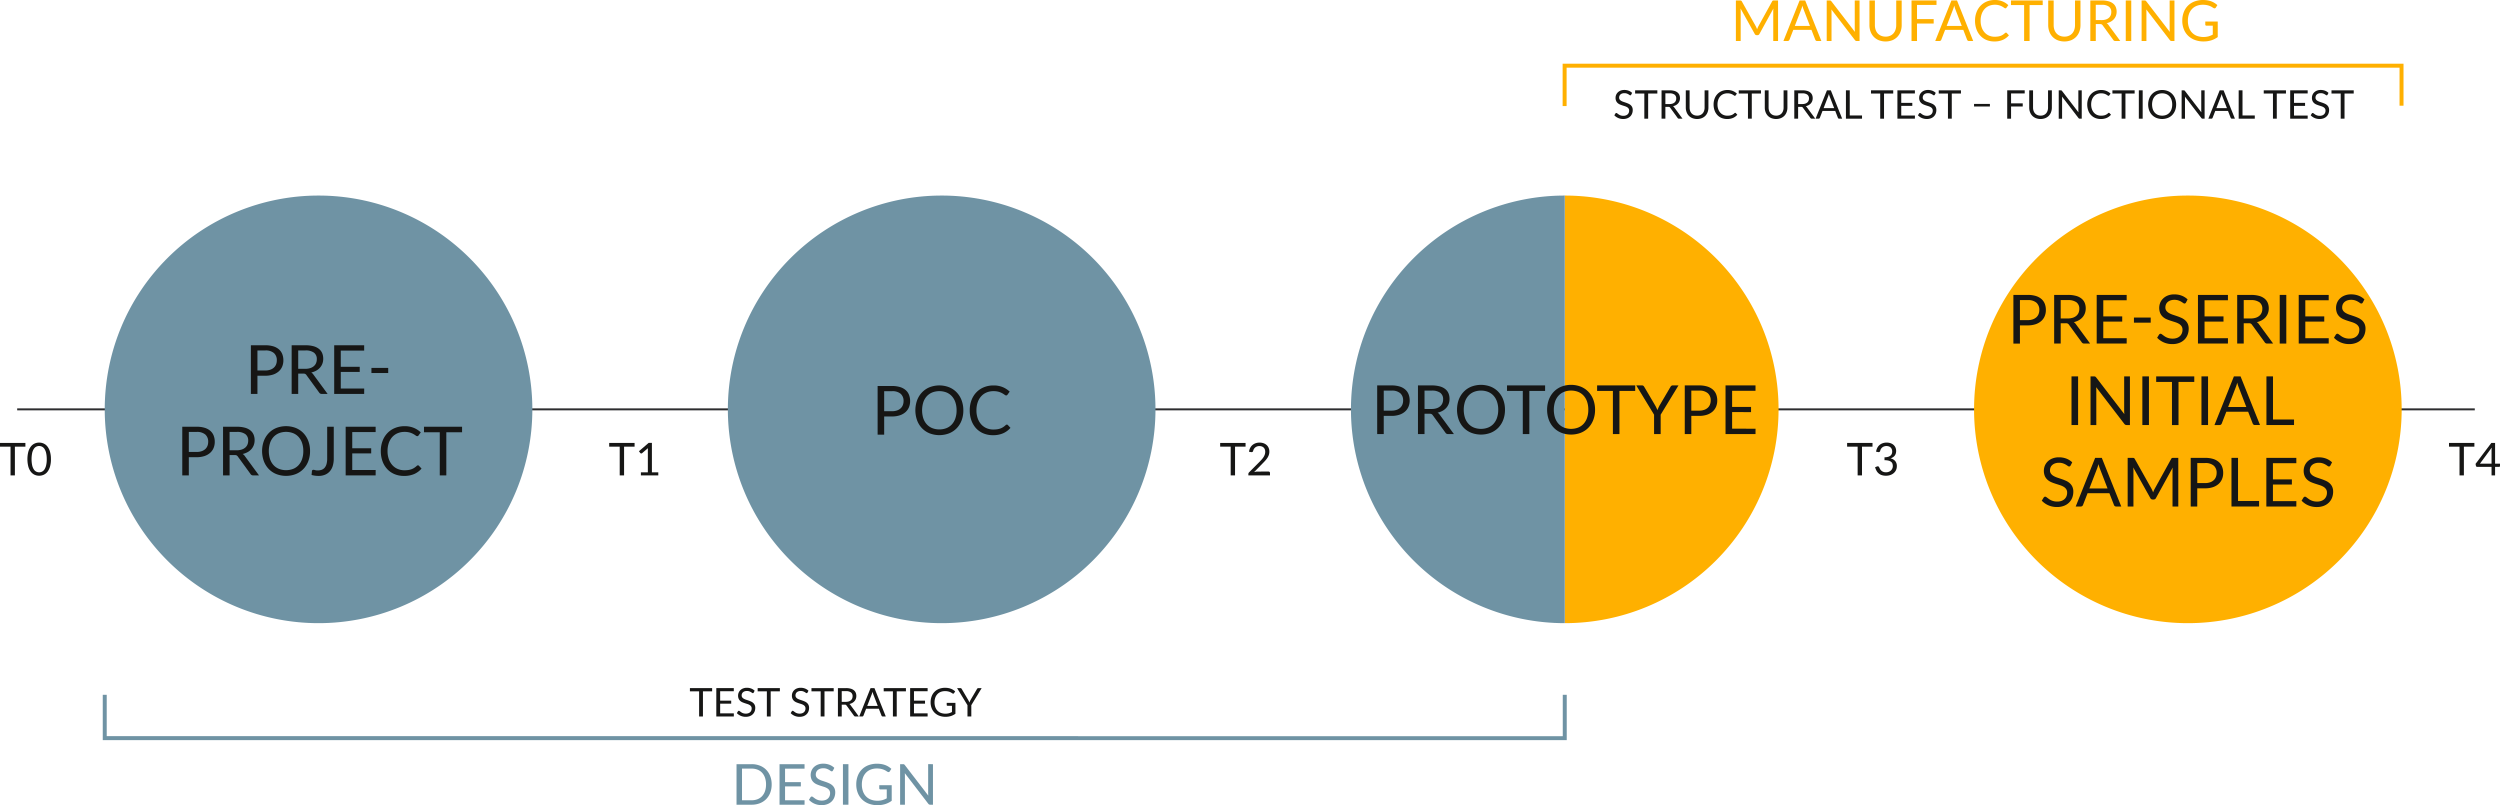
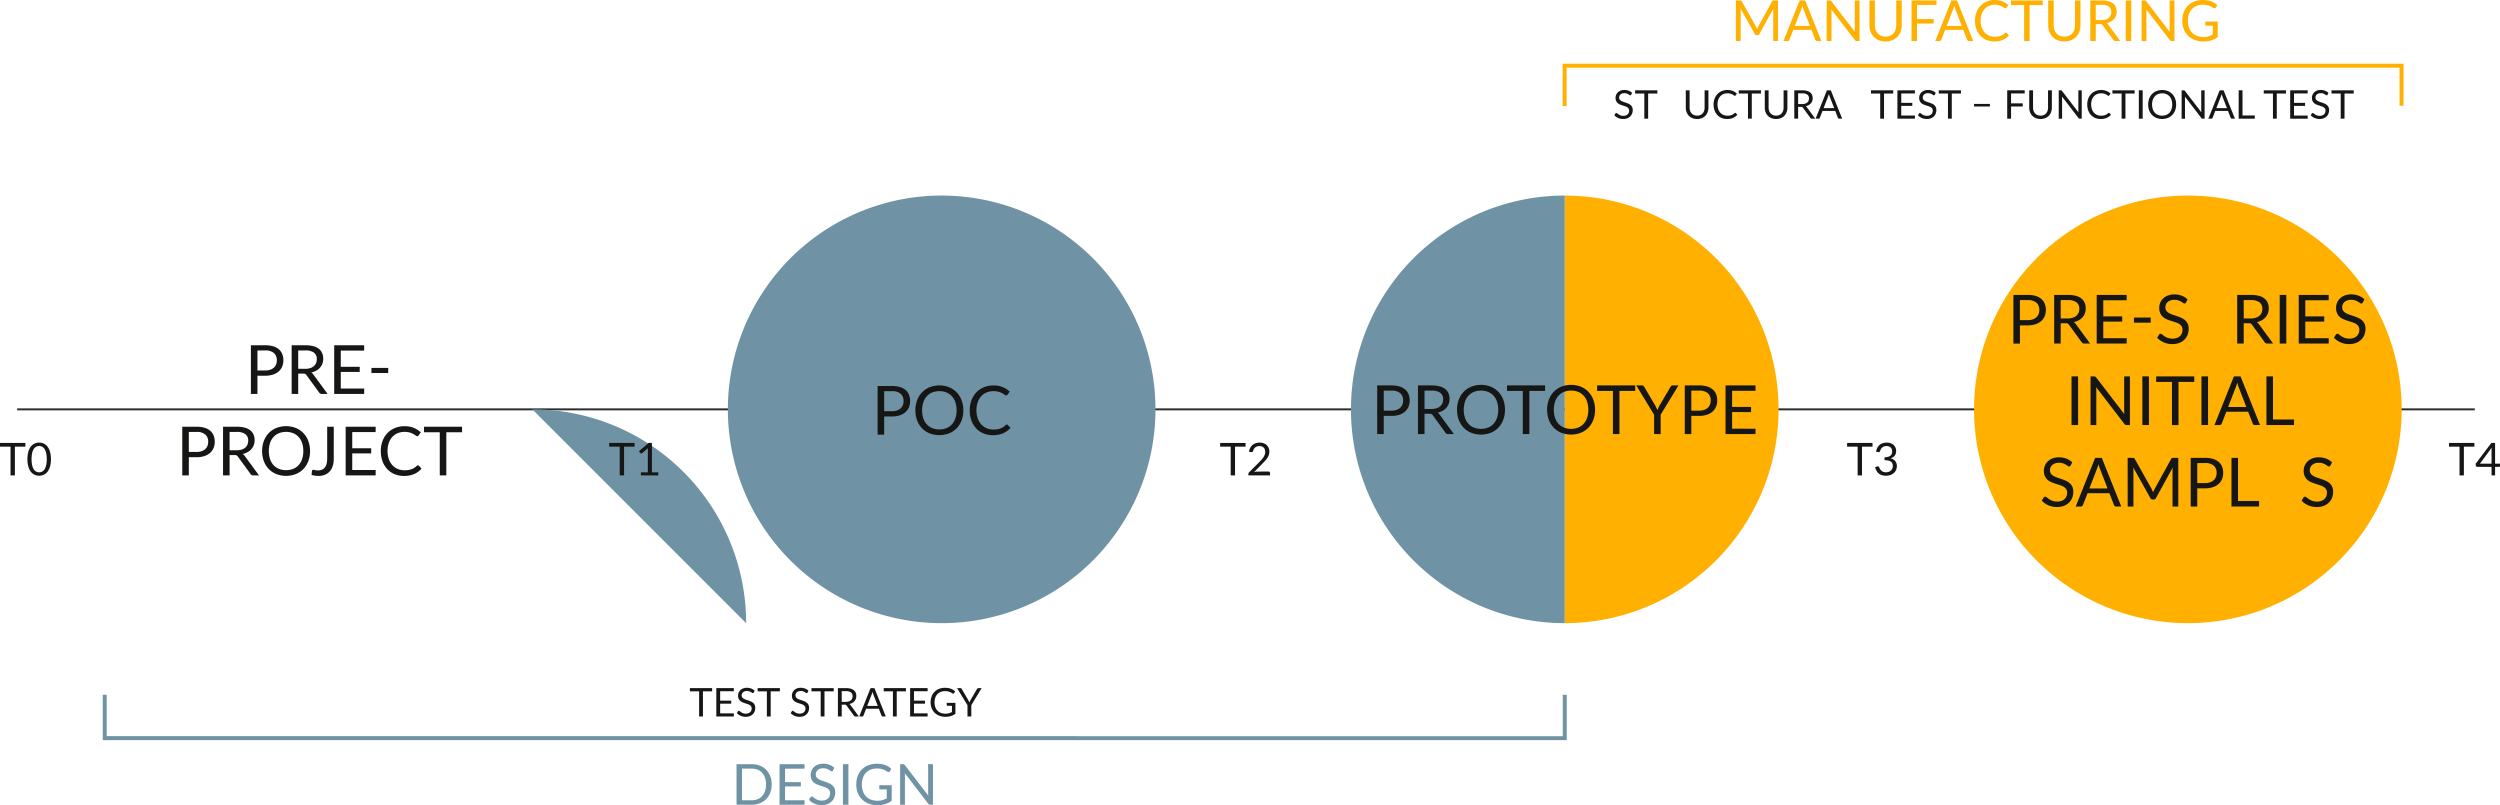
<svg xmlns="http://www.w3.org/2000/svg" id="Industrialization_Approach" data-name="Industrialization Approach" width="630" height="202.9" viewBox="0 0 630 202.9">
  <defs>
    <clipPath id="clip-path">
      <rect id="Rectangle_341" data-name="Rectangle 341" width="630" height="202.9" fill="none" />
    </clipPath>
  </defs>
  <line id="Ligne_48" data-name="Ligne 48" x2="619.322" transform="translate(4.326 103.159)" fill="none" stroke="#2d2d2f" stroke-miterlimit="10" stroke-width="0.5" />
  <g id="Groupe_653" data-name="Groupe 653" clip-path="url(#clip-path)">
-     <path id="Tracé_3008" data-name="Tracé 3008" d="M126.268,88.441A53.878,53.878,0,1,1,72.39,34.563a53.878,53.878,0,0,1,53.878,53.878" transform="translate(7.883 14.718)" fill="#6f93a4" />
+     <path id="Tracé_3008" data-name="Tracé 3008" d="M126.268,88.441a53.878,53.878,0,0,1,53.878,53.878" transform="translate(7.883 14.718)" fill="#6f93a4" />
    <path id="Tracé_3009" data-name="Tracé 3009" d="M47.96,61.021a6.793,6.793,0,0,1,2.023.268,3.888,3.888,0,0,1,1.424.767,3.081,3.081,0,0,1,.843,1.2,4.229,4.229,0,0,1,.278,1.567,4,4,0,0,1-.3,1.566,3.368,3.368,0,0,1-.877,1.223,4.1,4.1,0,0,1-1.429.8,6.19,6.19,0,0,1-1.963.287H45.992V73.28H44.341V61.021Zm0,6.356a3.785,3.785,0,0,0,1.253-.19,2.635,2.635,0,0,0,.915-.525,2.174,2.174,0,0,0,.56-.808,2.792,2.792,0,0,0,.188-1.035,2.348,2.348,0,0,0-.723-1.831,3.165,3.165,0,0,0-2.194-.659H45.992v5.047Z" transform="translate(18.882 25.985)" fill="#161615" />
    <path id="Tracé_3010" data-name="Tracé 3010" d="M60.607,73.28H59.135a.724.724,0,0,1-.667-.352l-3.182-4.38a.958.958,0,0,0-.312-.3,1.14,1.14,0,0,0-.518-.088H53.2V73.28H51.547V61.021h3.465a7.57,7.57,0,0,1,2.01.235,3.814,3.814,0,0,1,1.4.68,2.729,2.729,0,0,1,.817,1.072,3.6,3.6,0,0,1,.265,1.409,3.52,3.52,0,0,1-.205,1.213,3.193,3.193,0,0,1-.595,1.014,3.53,3.53,0,0,1-.95.766,4.608,4.608,0,0,1-1.27.479,1.63,1.63,0,0,1,.548.523Zm-5.663-6.322a4.2,4.2,0,0,0,1.27-.175,2.582,2.582,0,0,0,.924-.5,2.047,2.047,0,0,0,.56-.766,2.493,2.493,0,0,0,.188-.982,1.957,1.957,0,0,0-.719-1.651,3.491,3.491,0,0,0-2.156-.556H53.2v4.628Z" transform="translate(21.95 25.985)" fill="#161615" />
    <path id="Tracé_3011" data-name="Tracé 3011" d="M66.627,71.927l-.009,1.352H59.065V61.021h7.554v1.35H60.724v4.072H65.5v1.3H60.724v4.183Z" transform="translate(25.152 25.985)" fill="#161615" />
    <rect id="Rectangle_331" data-name="Rectangle 331" width="4.226" height="1.29" transform="translate(93.601 92.712)" fill="#161615" />
    <path id="Tracé_3012" data-name="Tracé 3012" d="M35.834,75.421a6.793,6.793,0,0,1,2.023.268,3.888,3.888,0,0,1,1.424.767,3.081,3.081,0,0,1,.843,1.2,4.229,4.229,0,0,1,.278,1.567,4,4,0,0,1-.3,1.566,3.368,3.368,0,0,1-.877,1.223,4.1,4.1,0,0,1-1.429.8,6.189,6.189,0,0,1-1.963.287H33.866V87.68H32.215V75.421Zm0,6.356a3.785,3.785,0,0,0,1.253-.19A2.635,2.635,0,0,0,38,81.063a2.174,2.174,0,0,0,.56-.808,2.791,2.791,0,0,0,.188-1.035,2.348,2.348,0,0,0-.723-1.831,3.165,3.165,0,0,0-2.194-.659H33.866v5.047Z" transform="translate(13.718 32.116)" fill="#161615" />
    <path id="Tracé_3013" data-name="Tracé 3013" d="M48.481,87.68H47.009a.724.724,0,0,1-.667-.352l-3.182-4.38a.958.958,0,0,0-.312-.3,1.14,1.14,0,0,0-.518-.088H41.072V87.68H39.421V75.421h3.465a7.57,7.57,0,0,1,2.01.235,3.814,3.814,0,0,1,1.4.68,2.729,2.729,0,0,1,.817,1.072,3.6,3.6,0,0,1,.265,1.409,3.52,3.52,0,0,1-.205,1.213,3.193,3.193,0,0,1-.595,1.014,3.53,3.53,0,0,1-.95.766,4.608,4.608,0,0,1-1.27.479,1.63,1.63,0,0,1,.548.523Zm-5.663-6.322a4.2,4.2,0,0,0,1.27-.175,2.582,2.582,0,0,0,.924-.5,2.047,2.047,0,0,0,.56-.766,2.493,2.493,0,0,0,.188-.982,1.957,1.957,0,0,0-.719-1.651,3.491,3.491,0,0,0-2.156-.556H41.072v4.628Z" transform="translate(16.787 32.116)" fill="#161615" />
    <path id="Tracé_3014" data-name="Tracé 3014" d="M58.409,81.6a7.063,7.063,0,0,1-.436,2.527A5.782,5.782,0,0,1,56.741,86.1a5.483,5.483,0,0,1-1.912,1.286,6.852,6.852,0,0,1-4.932,0A5.492,5.492,0,0,1,47.989,86.1a5.782,5.782,0,0,1-1.232-1.982,7.538,7.538,0,0,1,0-5.055,5.822,5.822,0,0,1,1.232-1.985,5.536,5.536,0,0,1,1.908-1.3,6.812,6.812,0,0,1,4.932,0,5.526,5.526,0,0,1,1.912,1.3,5.822,5.822,0,0,1,1.232,1.985,7.071,7.071,0,0,1,.436,2.528m-1.7,0a6.23,6.23,0,0,0-.308-2.028,4.289,4.289,0,0,0-.873-1.519,3.787,3.787,0,0,0-1.369-.954,4.981,4.981,0,0,0-3.585,0,3.827,3.827,0,0,0-1.373.954,4.254,4.254,0,0,0-.877,1.519,6.814,6.814,0,0,0,0,4.051,4.24,4.24,0,0,0,.877,1.513,3.747,3.747,0,0,0,1.373.95,5.021,5.021,0,0,0,3.585,0,3.708,3.708,0,0,0,1.369-.95,4.275,4.275,0,0,0,.873-1.513,6.192,6.192,0,0,0,.308-2.023" transform="translate(19.725 32.076)" fill="#161615" />
    <path id="Tracé_3015" data-name="Tracé 3015" d="M60.655,83.446a6.2,6.2,0,0,1-.252,1.839,3.723,3.723,0,0,1-.744,1.373,3.228,3.228,0,0,1-1.211.858,4.237,4.237,0,0,1-1.651.3,6.512,6.512,0,0,1-1.728-.24c.011-.164.026-.328.043-.49s.031-.324.043-.483a.385.385,0,0,1,.107-.235.379.379,0,0,1,.278-.091,1.484,1.484,0,0,1,.406.078,2.411,2.411,0,0,0,.68.077,2.8,2.8,0,0,0,1.009-.171,1.787,1.787,0,0,0,.744-.53,2.463,2.463,0,0,0,.458-.92A4.942,4.942,0,0,0,59,83.478V75.421h1.66Z" transform="translate(23.45 32.116)" fill="#161615" />
    <path id="Tracé_3016" data-name="Tracé 3016" d="M68.655,86.328l-.009,1.352H61.093V75.422h7.554v1.35H62.752v4.072h4.774v1.3H62.752v4.183Z" transform="translate(26.015 32.117)" fill="#161615" />
    <path id="Tracé_3017" data-name="Tracé 3017" d="M76.668,85.188a.317.317,0,0,1,.24.111l.659.71a5.227,5.227,0,0,1-1.826,1.36,6.228,6.228,0,0,1-2.6.488,6.069,6.069,0,0,1-2.4-.456,5.272,5.272,0,0,1-1.839-1.285,5.781,5.781,0,0,1-1.181-1.979,7.406,7.406,0,0,1-.419-2.542,7.137,7.137,0,0,1,.436-2.541,5.8,5.8,0,0,1,1.228-1.983,5.474,5.474,0,0,1,1.895-1.289,6.305,6.305,0,0,1,2.438-.458,5.993,5.993,0,0,1,2.31.419,5.792,5.792,0,0,1,1.762,1.139l-.548.76a.469.469,0,0,1-.133.143.392.392,0,0,1-.218.056.672.672,0,0,1-.376-.168,5.5,5.5,0,0,0-.582-.371,4.43,4.43,0,0,0-.9-.374,4.543,4.543,0,0,0-1.326-.165,4.455,4.455,0,0,0-1.737.328,3.809,3.809,0,0,0-1.356.954,4.408,4.408,0,0,0-.885,1.524A6.067,6.067,0,0,0,69,81.595a5.909,5.909,0,0,0,.329,2.045,4.515,4.515,0,0,0,.9,1.519,3.8,3.8,0,0,0,1.343.947,4.3,4.3,0,0,0,1.672.324,6.9,6.9,0,0,0,.988-.064,4.133,4.133,0,0,0,.813-.2,3.5,3.5,0,0,0,.693-.348,4.8,4.8,0,0,0,.637-.5.438.438,0,0,1,.291-.13" transform="translate(28.662 32.075)" fill="#161615" />
    <path id="Tracé_3018" data-name="Tracé 3018" d="M84.533,76.815h-3.97V87.68H78.913V76.815H74.935V75.421h9.6Z" transform="translate(31.909 32.116)" fill="#161615" />
    <path id="Tracé_3019" data-name="Tracé 3019" d="M6.4,79.216H3.753V86.46h-1.1V79.216H0v-.93H6.4Z" transform="translate(0 33.337)" fill="#161615" />
    <path id="Tracé_3020" data-name="Tracé 3020" d="M10.775,82.4a6.619,6.619,0,0,1-.231,1.858,3.884,3.884,0,0,1-.63,1.3,2.528,2.528,0,0,1-.944.764,2.766,2.766,0,0,1-1.166.251,2.733,2.733,0,0,1-1.166-.251,2.544,2.544,0,0,1-.938-.764,3.828,3.828,0,0,1-.627-1.3,7.685,7.685,0,0,1,0-3.717,3.867,3.867,0,0,1,.627-1.3,2.539,2.539,0,0,1,.938-.767A2.733,2.733,0,0,1,7.8,78.223a2.765,2.765,0,0,1,1.166.251,2.522,2.522,0,0,1,.944.767,3.923,3.923,0,0,1,.63,1.3,6.644,6.644,0,0,1,.231,1.859m-1.055,0a6.705,6.705,0,0,0-.157-1.571,3.149,3.149,0,0,0-.422-1.022,1.59,1.59,0,0,0-.613-.557,1.643,1.643,0,0,0-1.449,0,1.564,1.564,0,0,0-.61.557,3.15,3.15,0,0,0-.419,1.022,7.942,7.942,0,0,0,0,3.141,3.172,3.172,0,0,0,.419,1.019,1.549,1.549,0,0,0,.61.556,1.643,1.643,0,0,0,1.449,0,1.575,1.575,0,0,0,.613-.556,3.171,3.171,0,0,0,.422-1.019A6.684,6.684,0,0,0,9.72,82.4" transform="translate(2.063 33.31)" fill="#161615" />
    <path id="Tracé_3021" data-name="Tracé 3021" d="M236.4,88.441a53.878,53.878,0,1,1-53.878-53.878A53.878,53.878,0,0,1,236.4,88.441" transform="translate(54.779 14.718)" fill="#6f93a4" />
    <path id="Tracé_3022" data-name="Tracé 3022" d="M158.73,68.221a6.793,6.793,0,0,1,2.023.268,3.889,3.889,0,0,1,1.424.767,3.081,3.081,0,0,1,.843,1.2,4.23,4.23,0,0,1,.278,1.567,4,4,0,0,1-.3,1.566,3.368,3.368,0,0,1-.877,1.223,4.1,4.1,0,0,1-1.429.8,6.189,6.189,0,0,1-1.963.287h-1.968V80.48h-1.651V68.221Zm0,6.356a3.784,3.784,0,0,0,1.253-.19,2.635,2.635,0,0,0,.915-.525,2.174,2.174,0,0,0,.56-.808,2.792,2.792,0,0,0,.188-1.035,2.348,2.348,0,0,0-.723-1.831,3.165,3.165,0,0,0-2.194-.659h-1.968v5.047Z" transform="translate(66.051 29.051)" fill="#161615" />
    <path id="Tracé_3023" data-name="Tracé 3023" d="M173.871,74.4a7.063,7.063,0,0,1-.436,2.527A5.782,5.782,0,0,1,172.2,78.9a5.483,5.483,0,0,1-1.912,1.286,6.852,6.852,0,0,1-4.932,0,5.492,5.492,0,0,1-1.908-1.286,5.782,5.782,0,0,1-1.232-1.982,7.538,7.538,0,0,1,0-5.055,5.821,5.821,0,0,1,1.232-1.985,5.536,5.536,0,0,1,1.908-1.3,6.813,6.813,0,0,1,4.932,0,5.527,5.527,0,0,1,1.912,1.3,5.822,5.822,0,0,1,1.232,1.985,7.071,7.071,0,0,1,.436,2.528m-1.7,0a6.23,6.23,0,0,0-.308-2.028,4.288,4.288,0,0,0-.873-1.519,3.787,3.787,0,0,0-1.369-.954,4.981,4.981,0,0,0-3.585,0,3.828,3.828,0,0,0-1.373.954,4.253,4.253,0,0,0-.877,1.519,6.814,6.814,0,0,0,0,4.051,4.24,4.24,0,0,0,.877,1.513,3.748,3.748,0,0,0,1.373.95,5.021,5.021,0,0,0,3.585,0,3.708,3.708,0,0,0,1.369-.95,4.275,4.275,0,0,0,.873-1.513,6.191,6.191,0,0,0,.308-2.023" transform="translate(68.892 29.01)" fill="#161615" />
    <path id="Tracé_3024" data-name="Tracé 3024" d="M180.753,77.988a.317.317,0,0,1,.24.111l.659.71a5.227,5.227,0,0,1-1.826,1.36,6.228,6.228,0,0,1-2.6.488,6.069,6.069,0,0,1-2.4-.456,5.272,5.272,0,0,1-1.839-1.285,5.781,5.781,0,0,1-1.181-1.979,7.407,7.407,0,0,1-.419-2.542,7.136,7.136,0,0,1,.436-2.541,5.8,5.8,0,0,1,1.228-1.983,5.473,5.473,0,0,1,1.895-1.289,6.305,6.305,0,0,1,2.438-.458,5.966,5.966,0,0,1,2.31.419,5.791,5.791,0,0,1,1.762,1.139l-.547.76a.469.469,0,0,1-.133.143.392.392,0,0,1-.218.056.672.672,0,0,1-.376-.168,5.5,5.5,0,0,0-.582-.371,4.431,4.431,0,0,0-.9-.374,4.542,4.542,0,0,0-1.326-.165,4.455,4.455,0,0,0-1.737.328,3.809,3.809,0,0,0-1.356.954,4.407,4.407,0,0,0-.885,1.524,6.068,6.068,0,0,0-.317,2.026,5.909,5.909,0,0,0,.329,2.045,4.515,4.515,0,0,0,.9,1.519,3.8,3.8,0,0,0,1.343.947,4.3,4.3,0,0,0,1.673.324,6.9,6.9,0,0,0,.988-.064,4.133,4.133,0,0,0,.813-.2,3.5,3.5,0,0,0,.693-.348,4.8,4.8,0,0,0,.637-.5.438.438,0,0,1,.291-.13" transform="translate(72.985 29.009)" fill="#161615" />
    <path id="Tracé_3025" data-name="Tracé 3025" d="M114.066,79.216H111.42V86.46h-1.1V79.216h-2.652v-.93h6.4Z" transform="translate(45.848 33.337)" fill="#161615" />
    <path id="Tracé_3026" data-name="Tracé 3026" d="M117.8,85.689v.776h-4.38v-.776h1.751V80.117c0-.167.006-.338.017-.508l-1.454,1.249a.317.317,0,0,1-.148.077.37.37,0,0,1-.137,0,.328.328,0,0,1-.117-.046.3.3,0,0,1-.083-.074l-.319-.439,2.435-2.1h.827v7.414Z" transform="translate(48.088 33.332)" fill="#161615" />
    <path id="Tracé_3027" data-name="Tracé 3027" d="M222.05,79.216H219.4V86.46h-1.1V79.216h-2.651v-.93h6.4Z" transform="translate(91.831 33.337)" fill="#161615" />
    <path id="Tracé_3028" data-name="Tracé 3028" d="M225.725,85.523a.356.356,0,0,1,.262.1.346.346,0,0,1,.1.252v.616h-5.452v-.348a.587.587,0,0,1,.046-.224.637.637,0,0,1,.143-.21l2.618-2.629q.325-.332.593-.636a4.4,4.4,0,0,0,.456-.613,2.933,2.933,0,0,0,.291-.625,2.177,2.177,0,0,0,.1-.676,1.624,1.624,0,0,0-.114-.63,1.235,1.235,0,0,0-.311-.448,1.281,1.281,0,0,0-.465-.265,1.846,1.846,0,0,0-.576-.088,1.731,1.731,0,0,0-.576.091,1.587,1.587,0,0,0-.465.252,1.518,1.518,0,0,0-.339.386,1.541,1.541,0,0,0-.194.49.465.465,0,0,1-.185.265.537.537,0,0,1-.328.037l-.53-.091a2.942,2.942,0,0,1,.311-.99,2.4,2.4,0,0,1,.582-.721,2.511,2.511,0,0,1,.8-.443,3.073,3.073,0,0,1,.975-.15,3.017,3.017,0,0,1,.97.153,2.276,2.276,0,0,1,.781.449,2.053,2.053,0,0,1,.519.716,2.331,2.331,0,0,1,.188.958,2.534,2.534,0,0,1-.137.846,3.279,3.279,0,0,1-.371.746,5.659,5.659,0,0,1-.539.69c-.2.224-.419.451-.647.679l-2.156,2.2a4.235,4.235,0,0,1,.462-.1,3.12,3.12,0,0,1,.451-.036Z" transform="translate(93.952 33.31)" fill="#161615" />
    <path id="Tracé_3029" data-name="Tracé 3029" d="M332.854,79.216h-2.645V86.46h-1.1V79.216h-2.651v-.93h6.4Z" transform="translate(139.015 33.337)" fill="#161615" />
    <path id="Tracé_3030" data-name="Tracé 3030" d="M331.655,80.527a2.975,2.975,0,0,1,.308-.99,2.334,2.334,0,0,1,.579-.721,2.51,2.51,0,0,1,.8-.443,3.091,3.091,0,0,1,.978-.15,3,3,0,0,1,.958.147,2.252,2.252,0,0,1,.756.422,1.928,1.928,0,0,1,.493.663,2.067,2.067,0,0,1,.177.861,2.214,2.214,0,0,1-.1.693,1.667,1.667,0,0,1-.287.533,1.7,1.7,0,0,1-.446.386,2.6,2.6,0,0,1-.587.264,2.185,2.185,0,0,1,1.2.7,1.925,1.925,0,0,1,.4,1.246,2.321,2.321,0,0,1-.215,1.015,2.263,2.263,0,0,1-.585.767,2.622,2.622,0,0,1-.863.485,3.29,3.29,0,0,1-1.058.168,3.38,3.38,0,0,1-1.114-.163,2.3,2.3,0,0,1-.78-.449,2.377,2.377,0,0,1-.526-.674,5.263,5.263,0,0,1-.346-.847l.439-.183a.539.539,0,0,1,.334-.04.318.318,0,0,1,.235.188c.05.107.111.234.187.381a1.787,1.787,0,0,0,.305.429,1.651,1.651,0,0,0,.493.348,1.761,1.761,0,0,0,.761.143,1.845,1.845,0,0,0,.749-.14,1.6,1.6,0,0,0,.538-.364,1.519,1.519,0,0,0,.322-.495,1.456,1.456,0,0,0,.108-.542,2.017,2.017,0,0,0-.087-.6,1.01,1.01,0,0,0-.318-.473,1.666,1.666,0,0,0-.642-.314,3.946,3.946,0,0,0-1.047-.114v-.737a3.275,3.275,0,0,0,.893-.114,1.658,1.658,0,0,0,.6-.3,1.091,1.091,0,0,0,.335-.449,1.531,1.531,0,0,0,.107-.582,1.6,1.6,0,0,0-.111-.616,1.2,1.2,0,0,0-.305-.435,1.284,1.284,0,0,0-.461-.255,1.848,1.848,0,0,0-.572-.086,1.732,1.732,0,0,0-.573.091,1.567,1.567,0,0,0-.468.252,1.5,1.5,0,0,0-.341.386,1.539,1.539,0,0,0-.192.49.393.393,0,0,1-.508.3Z" transform="translate(141.122 33.31)" fill="#161615" />
    <path id="Tracé_3031" data-name="Tracé 3031" d="M439.231,79.216h-2.645V86.46h-1.1V79.216h-2.651v-.93h6.4Z" transform="translate(184.313 33.337)" fill="#161615" />
    <path id="Tracé_3032" data-name="Tracé 3032" d="M443.688,83.51v.582a.234.234,0,0,1-.054.155.21.21,0,0,1-.168.063H442.45v2.149h-.89V84.31h-3.627a.314.314,0,0,1-.2-.066.3.3,0,0,1-.106-.164l-.1-.519,3.975-5.276h.947V83.51Zm-2.127,0V80.141c0-.1,0-.208.013-.327s.017-.237.033-.359l-2.977,4.055Z" transform="translate(186.312 33.336)" fill="#161615" />
    <path id="Tracé_3033" data-name="Tracé 3033" d="M276.554,34.563a53.878,53.878,0,0,1,0,107.756" transform="translate(117.765 14.718)" fill="#ffb000" />
    <path id="Tracé_3034" data-name="Tracé 3034" d="M292.645,142.319a53.878,53.878,0,0,1,0-107.756" transform="translate(101.674 14.718)" fill="#6f93a4" />
    <path id="Tracé_3035" data-name="Tracé 3035" d="M247.023,68.119a6.794,6.794,0,0,1,2.023.268,3.888,3.888,0,0,1,1.424.767,3.081,3.081,0,0,1,.843,1.2,4.23,4.23,0,0,1,.278,1.567,4,4,0,0,1-.3,1.566,3.368,3.368,0,0,1-.877,1.223,4.1,4.1,0,0,1-1.429.8,6.19,6.19,0,0,1-1.963.287h-1.968v4.585H243.4V68.119Zm0,6.356a3.784,3.784,0,0,0,1.253-.19,2.635,2.635,0,0,0,.915-.525,2.174,2.174,0,0,0,.56-.808,2.763,2.763,0,0,0,.188-1.035,2.348,2.348,0,0,0-.723-1.831,3.165,3.165,0,0,0-2.194-.659h-1.968v5.047Z" transform="translate(103.649 29.007)" fill="#161615" />
    <path id="Tracé_3036" data-name="Tracé 3036" d="M259.671,80.378H258.2a.722.722,0,0,1-.666-.352l-3.184-4.38a.944.944,0,0,0-.312-.3,1.14,1.14,0,0,0-.518-.088h-1.258v5.116H250.61V68.119h3.465a7.507,7.507,0,0,1,2.01.237,3.779,3.779,0,0,1,1.4.679,2.733,2.733,0,0,1,.818,1.072,3.621,3.621,0,0,1,.264,1.409,3.548,3.548,0,0,1-.2,1.213,3.215,3.215,0,0,1-.595,1.014,3.574,3.574,0,0,1-.95.766,4.683,4.683,0,0,1-1.272.481,1.613,1.613,0,0,1,.548.522Zm-5.665-6.322a4.168,4.168,0,0,0,1.272-.175,2.608,2.608,0,0,0,.923-.5,2.082,2.082,0,0,0,.562-.767,2.493,2.493,0,0,0,.187-.982,1.962,1.962,0,0,0-.717-1.651,3.493,3.493,0,0,0-2.157-.556h-1.814v4.628Z" transform="translate(106.717 29.007)" fill="#161615" />
    <path id="Tracé_3037" data-name="Tracé 3037" d="M269.6,74.294a7.064,7.064,0,0,1-.435,2.527,5.764,5.764,0,0,1-1.233,1.982,5.477,5.477,0,0,1-1.911,1.286,6.852,6.852,0,0,1-4.932,0,5.479,5.479,0,0,1-1.908-1.286,5.807,5.807,0,0,1-1.233-1.982,7.561,7.561,0,0,1,0-5.055,5.847,5.847,0,0,1,1.233-1.985,5.523,5.523,0,0,1,1.908-1.3,6.813,6.813,0,0,1,4.932,0,5.521,5.521,0,0,1,1.911,1.3,5.8,5.8,0,0,1,1.233,1.985,7.071,7.071,0,0,1,.435,2.528m-1.7,0a6.192,6.192,0,0,0-.309-2.028,4.265,4.265,0,0,0-.871-1.519,3.8,3.8,0,0,0-1.369-.954,4.984,4.984,0,0,0-3.586,0,3.84,3.84,0,0,0-1.373.954,4.3,4.3,0,0,0-.877,1.519,6.814,6.814,0,0,0,0,4.051,4.283,4.283,0,0,0,.877,1.513,3.759,3.759,0,0,0,1.373.95,5.025,5.025,0,0,0,3.586,0,3.72,3.72,0,0,0,1.369-.95,4.251,4.251,0,0,0,.871-1.513,6.153,6.153,0,0,0,.309-2.023" transform="translate(109.655 28.966)" fill="#161615" />
    <path id="Tracé_3038" data-name="Tracé 3038" d="M275.946,69.513h-3.97V80.378h-1.65V69.513h-3.978V68.119h9.6Z" transform="translate(113.419 29.007)" fill="#161615" />
    <path id="Tracé_3039" data-name="Tracé 3039" d="M285.521,74.294a7.062,7.062,0,0,1-.435,2.527,5.763,5.763,0,0,1-1.233,1.982,5.477,5.477,0,0,1-1.911,1.286,6.852,6.852,0,0,1-4.932,0A5.479,5.479,0,0,1,275.1,78.8a5.806,5.806,0,0,1-1.233-1.982,7.561,7.561,0,0,1,0-5.055,5.846,5.846,0,0,1,1.233-1.985,5.523,5.523,0,0,1,1.908-1.3,6.813,6.813,0,0,1,4.932,0,5.521,5.521,0,0,1,1.911,1.3,5.8,5.8,0,0,1,1.233,1.985,7.07,7.07,0,0,1,.435,2.528m-1.7,0a6.192,6.192,0,0,0-.309-2.028,4.265,4.265,0,0,0-.871-1.519,3.8,3.8,0,0,0-1.369-.954,4.984,4.984,0,0,0-3.586,0,3.84,3.84,0,0,0-1.373.954,4.3,4.3,0,0,0-.877,1.519,6.814,6.814,0,0,0,0,4.051,4.283,4.283,0,0,0,.877,1.513,3.759,3.759,0,0,0,1.373.95,5.024,5.024,0,0,0,3.586,0,3.72,3.72,0,0,0,1.369-.95,4.251,4.251,0,0,0,.871-1.513,6.153,6.153,0,0,0,.309-2.023" transform="translate(116.436 28.966)" fill="#161615" />
    <path id="Tracé_3040" data-name="Tracé 3040" d="M291.871,69.513H287.9V80.378H286.25V69.513h-3.978V68.119h9.6Z" transform="translate(120.2 29.007)" fill="#161615" />
    <path id="Tracé_3041" data-name="Tracé 3041" d="M295.341,75.493v4.885h-1.66V75.493l-4.491-7.374h1.454a.532.532,0,0,1,.349.106.958.958,0,0,1,.222.279l2.806,4.764c.1.2.2.388.282.562a4.648,4.648,0,0,1,.224.526c.063-.177.133-.352.212-.526s.168-.361.267-.562l2.8-4.764a.909.909,0,0,1,.214-.265.5.5,0,0,1,.351-.12h1.461Z" transform="translate(123.146 29.007)" fill="#161615" />
    <path id="Tracé_3042" data-name="Tracé 3042" d="M301.383,68.119a6.793,6.793,0,0,1,2.023.268,3.912,3.912,0,0,1,1.424.767,3.081,3.081,0,0,1,.843,1.2,4.229,4.229,0,0,1,.277,1.567,3.969,3.969,0,0,1-.3,1.566,3.364,3.364,0,0,1-.875,1.223,4.128,4.128,0,0,1-1.429.8,6.189,6.189,0,0,1-1.963.287h-1.969v4.585h-1.65V68.119Zm0,6.356a3.8,3.8,0,0,0,1.253-.19,2.635,2.635,0,0,0,.915-.525,2.187,2.187,0,0,0,.559-.808,2.763,2.763,0,0,0,.19-1.035,2.344,2.344,0,0,0-.724-1.831,3.161,3.161,0,0,0-2.193-.659h-1.969v5.047Z" transform="translate(126.797 29.007)" fill="#161615" />
    <path id="Tracé_3043" data-name="Tracé 3043" d="M312.533,79.026l-.009,1.352H304.97V68.12h7.554v1.35H306.63v4.072H311.4v1.3H306.63v4.183Z" transform="translate(129.865 29.007)" fill="#161615" />
    <path id="Tracé_3044" data-name="Tracé 3044" d="M456.651,88.441a53.878,53.878,0,1,1-53.878-53.878,53.878,53.878,0,0,1,53.878,53.878" transform="translate(148.57 14.718)" fill="#ffb000" />
    <path id="Tracé_3045" data-name="Tracé 3045" d="M359.464,52.122a6.793,6.793,0,0,1,2.023.268,3.911,3.911,0,0,1,1.424.767,3.081,3.081,0,0,1,.843,1.2,4.229,4.229,0,0,1,.277,1.567,3.97,3.97,0,0,1-.3,1.566,3.365,3.365,0,0,1-.875,1.223,4.127,4.127,0,0,1-1.429.8,6.19,6.19,0,0,1-1.963.287h-1.969v4.585h-1.65V52.122Zm0,6.356a3.8,3.8,0,0,0,1.253-.19,2.635,2.635,0,0,0,.915-.525,2.187,2.187,0,0,0,.559-.808,2.763,2.763,0,0,0,.19-1.035,2.344,2.344,0,0,0-.724-1.831,3.16,3.16,0,0,0-2.193-.659h-1.969v5.047Z" transform="translate(151.529 22.195)" fill="#161615" />
    <path id="Tracé_3046" data-name="Tracé 3046" d="M372.111,64.381h-1.473a.722.722,0,0,1-.666-.352l-3.182-4.38a.958.958,0,0,0-.312-.3,1.148,1.148,0,0,0-.518-.088H364.7v5.116h-1.65V52.122h3.465a7.57,7.57,0,0,1,2.01.235,3.8,3.8,0,0,1,1.4.68,2.732,2.732,0,0,1,.818,1.072,3.6,3.6,0,0,1,.265,1.409,3.553,3.553,0,0,1-.205,1.213,3.22,3.22,0,0,1-.595,1.014,3.552,3.552,0,0,1-.95.766,4.608,4.608,0,0,1-1.27.479,1.643,1.643,0,0,1,.548.523Zm-5.663-6.322a4.2,4.2,0,0,0,1.27-.175,2.594,2.594,0,0,0,.924-.5,2.046,2.046,0,0,0,.56-.766,2.492,2.492,0,0,0,.187-.982,1.956,1.956,0,0,0-.717-1.651,3.491,3.491,0,0,0-2.156-.556H364.7v4.628Z" transform="translate(154.598 22.195)" fill="#161615" />
    <path id="Tracé_3047" data-name="Tracé 3047" d="M378.131,63.029l-.009,1.352h-7.554V52.123h7.554v1.35h-5.894v4.072H377v1.3h-4.774v4.183Z" transform="translate(157.799 22.195)" fill="#161615" />
    <rect id="Rectangle_332" data-name="Rectangle 332" width="4.226" height="1.29" transform="translate(537.753 80.023)" fill="#161615" />
    <path id="Tracé_3048" data-name="Tracé 3048" d="M388.527,54.079a.648.648,0,0,1-.167.192.367.367,0,0,1-.22.064.614.614,0,0,1-.342-.145c-.131-.1-.3-.2-.49-.321a3.926,3.926,0,0,0-.711-.321,3.049,3.049,0,0,0-1.005-.145,2.932,2.932,0,0,0-.978.15,2.1,2.1,0,0,0-.71.406,1.652,1.652,0,0,0-.432.6,1.915,1.915,0,0,0-.145.749,1.383,1.383,0,0,0,.251.851,2.181,2.181,0,0,0,.669.577,5.1,5.1,0,0,0,.94.415q.526.175,1.079.364t1.078.423a3.791,3.791,0,0,1,.941.595,2.731,2.731,0,0,1,.667.881A2.933,2.933,0,0,1,389.2,60.7a4.138,4.138,0,0,1-.275,1.51,3.459,3.459,0,0,1-.8,1.226,3.717,3.717,0,0,1-1.293.823,4.739,4.739,0,0,1-1.74.3,5.309,5.309,0,0,1-2.174-.432,5.114,5.114,0,0,1-1.668-1.168l.479-.787a.688.688,0,0,1,.168-.16.394.394,0,0,1,.218-.063.489.489,0,0,1,.252.09c.094.06.2.135.319.227s.258.191.411.3a3.532,3.532,0,0,0,.526.3,3.578,3.578,0,0,0,.673.227,3.65,3.65,0,0,0,.847.09,3.157,3.157,0,0,0,1.051-.163,2.228,2.228,0,0,0,.784-.458,2,2,0,0,0,.492-.706,2.359,2.359,0,0,0,.171-.915,1.546,1.546,0,0,0-.252-.911,2.083,2.083,0,0,0-.664-.595,4.593,4.593,0,0,0-.94-.406q-.53-.167-1.079-.344a11.046,11.046,0,0,1-1.078-.4,3.5,3.5,0,0,1-.941-.6,2.793,2.793,0,0,1-.663-.92,3.545,3.545,0,0,1,0-2.622,3.216,3.216,0,0,1,.737-1.078,3.6,3.6,0,0,1,1.189-.753,4.34,4.34,0,0,1,1.621-.282,5.147,5.147,0,0,1,1.868.325,4.4,4.4,0,0,1,1.484.941Z" transform="translate(162.349 22.154)" fill="#161615" />
-     <path id="Tracé_3049" data-name="Tracé 3049" d="M396.029,63.029l-.009,1.352h-7.554V52.123h7.554v1.35h-5.894v4.072H394.9v1.3h-4.774v4.183Z" transform="translate(165.42 22.195)" fill="#161615" />
    <path id="Tracé_3050" data-name="Tracé 3050" d="M404.457,64.381h-1.473a.722.722,0,0,1-.666-.352l-3.182-4.38a.959.959,0,0,0-.312-.3,1.148,1.148,0,0,0-.518-.088h-1.259v5.116H395.4V52.122h3.465a7.571,7.571,0,0,1,2.01.235,3.8,3.8,0,0,1,1.4.68,2.733,2.733,0,0,1,.818,1.072,3.6,3.6,0,0,1,.265,1.409,3.554,3.554,0,0,1-.205,1.213,3.22,3.22,0,0,1-.595,1.014,3.551,3.551,0,0,1-.95.766,4.609,4.609,0,0,1-1.27.479,1.644,1.644,0,0,1,.547.523Zm-5.663-6.322a4.2,4.2,0,0,0,1.27-.175,2.594,2.594,0,0,0,.924-.5,2.047,2.047,0,0,0,.56-.766,2.492,2.492,0,0,0,.187-.982,1.956,1.956,0,0,0-.717-1.651,3.491,3.491,0,0,0-2.156-.556h-1.815v4.628Z" transform="translate(168.372 22.195)" fill="#161615" />
    <rect id="Rectangle_333" data-name="Rectangle 333" width="1.66" height="12.259" transform="translate(574.488 74.317)" fill="#161615" />
    <path id="Tracé_3051" data-name="Tracé 3051" d="M413.837,63.029l-.009,1.352h-7.554V52.123h7.554v1.35h-5.894v4.072h4.774v1.3h-4.774v4.183Z" transform="translate(173.004 22.195)" fill="#161615" />
    <path id="Tracé_3052" data-name="Tracé 3052" d="M419.774,54.079a.646.646,0,0,1-.167.192.365.365,0,0,1-.218.064.61.61,0,0,1-.342-.145q-.2-.145-.491-.321a4.018,4.018,0,0,0-.711-.321,3.055,3.055,0,0,0-1.005-.145,2.934,2.934,0,0,0-.98.15,2.125,2.125,0,0,0-.71.406,1.668,1.668,0,0,0-.432.6,1.914,1.914,0,0,0-.144.749,1.383,1.383,0,0,0,.251.851,2.174,2.174,0,0,0,.667.577,5.114,5.114,0,0,0,.941.415q.526.175,1.078.364t1.078.423a3.791,3.791,0,0,1,.941.595,2.711,2.711,0,0,1,.667.881,2.933,2.933,0,0,1,.254,1.283,4.14,4.14,0,0,1-.275,1.51,3.461,3.461,0,0,1-.8,1.226,3.711,3.711,0,0,1-1.292.823,4.752,4.752,0,0,1-1.741.3,5.307,5.307,0,0,1-2.173-.432,5.113,5.113,0,0,1-1.668-1.168l.479-.787a.665.665,0,0,1,.168-.16.393.393,0,0,1,.217-.063.493.493,0,0,1,.254.09c.093.06.2.135.319.227s.257.191.411.3a3.393,3.393,0,0,0,.526.3,3.563,3.563,0,0,0,.672.227,3.658,3.658,0,0,0,.847.09,3.161,3.161,0,0,0,1.052-.163,2.222,2.222,0,0,0,.783-.458,1.984,1.984,0,0,0,.492-.706,2.359,2.359,0,0,0,.171-.915,1.536,1.536,0,0,0-.252-.911,2.077,2.077,0,0,0-.663-.595,4.606,4.606,0,0,0-.941-.406q-.53-.167-1.078-.344a11.039,11.039,0,0,1-1.078-.4,3.5,3.5,0,0,1-.941-.6,2.771,2.771,0,0,1-.663-.92,3.545,3.545,0,0,1,0-2.622,3.232,3.232,0,0,1,.736-1.078,3.609,3.609,0,0,1,1.189-.753,4.341,4.341,0,0,1,1.621-.282,5.155,5.155,0,0,1,1.869.325,4.414,4.414,0,0,1,1.484.941Z" transform="translate(175.656 22.154)" fill="#161615" />
    <rect id="Rectangle_334" data-name="Rectangle 334" width="1.66" height="12.259" transform="translate(522.021 94.849)" fill="#161615" />
    <path id="Tracé_3053" data-name="Tracé 3053" d="M379.409,66.523V78.782h-.83a.713.713,0,0,1-.329-.068.817.817,0,0,1-.261-.231L370.9,69.242c.011.144.02.282.026.419s.009.267.009.386v8.735h-1.454V66.523h.856a1.183,1.183,0,0,1,.188.013.42.42,0,0,1,.135.043.434.434,0,0,1,.12.086,1.28,1.28,0,0,1,.13.14L378,76.036c-.011-.15-.021-.292-.03-.432s-.014-.272-.014-.4V66.523Z" transform="translate(157.334 28.327)" fill="#161615" />
    <rect id="Rectangle_335" data-name="Rectangle 335" width="1.66" height="12.259" transform="translate(539.875 94.849)" fill="#161615" />
    <path id="Tracé_3054" data-name="Tracé 3054" d="M390.68,67.917h-3.97V78.782h-1.651V67.917h-3.978V66.522h9.6Z" transform="translate(162.276 28.327)" fill="#161615" />
    <rect id="Rectangle_336" data-name="Rectangle 336" width="1.66" height="12.259" transform="translate(554.769 94.849)" fill="#161615" />
    <path id="Tracé_3055" data-name="Tracé 3055" d="M402.863,78.781H401.58a.552.552,0,0,1-.359-.111.675.675,0,0,1-.205-.282l-1.146-2.959h-5.5l-1.146,2.959a.593.593,0,0,1-.2.274.546.546,0,0,1-.359.12h-1.283l4.9-12.258h1.675Zm-3.456-4.551-1.925-4.988c-.057-.148-.117-.321-.18-.516s-.123-.408-.18-.63a9.436,9.436,0,0,1-.366,1.156L394.83,74.23Z" transform="translate(166.662 28.327)" fill="#161615" />
    <path id="Tracé_3056" data-name="Tracé 3056" d="M407.524,77.388v1.394h-6.955V66.523h1.65V77.388Z" transform="translate(170.574 28.327)" fill="#161615" />
    <path id="Tracé_3057" data-name="Tracé 3057" d="M368.135,82.879a.647.647,0,0,1-.167.192.366.366,0,0,1-.218.064.61.61,0,0,1-.342-.145q-.2-.145-.49-.321a4.022,4.022,0,0,0-.712-.321A3.055,3.055,0,0,0,365.2,82.2a2.934,2.934,0,0,0-.98.15,2.125,2.125,0,0,0-.71.406,1.667,1.667,0,0,0-.432.6,1.914,1.914,0,0,0-.144.749,1.383,1.383,0,0,0,.251.851,2.175,2.175,0,0,0,.667.577,5.112,5.112,0,0,0,.941.415q.526.175,1.078.364t1.078.423a3.792,3.792,0,0,1,.941.595,2.711,2.711,0,0,1,.667.881,2.932,2.932,0,0,1,.254,1.283,4.14,4.14,0,0,1-.275,1.51,3.462,3.462,0,0,1-.8,1.226,3.712,3.712,0,0,1-1.292.823,4.752,4.752,0,0,1-1.741.3,5.309,5.309,0,0,1-2.173-.432,5.114,5.114,0,0,1-1.668-1.168l.479-.787a.665.665,0,0,1,.168-.16.393.393,0,0,1,.217-.063.493.493,0,0,1,.254.09c.093.06.2.135.319.227s.257.191.411.3a3.392,3.392,0,0,0,.526.3,3.561,3.561,0,0,0,.672.227,3.658,3.658,0,0,0,.847.09,3.161,3.161,0,0,0,1.052-.163,2.222,2.222,0,0,0,.783-.458,1.983,1.983,0,0,0,.492-.706,2.358,2.358,0,0,0,.171-.915,1.536,1.536,0,0,0-.252-.911,2.077,2.077,0,0,0-.663-.595,4.608,4.608,0,0,0-.941-.406q-.53-.167-1.078-.344a11.048,11.048,0,0,1-1.078-.4,3.505,3.505,0,0,1-.941-.6,2.771,2.771,0,0,1-.663-.92,3.545,3.545,0,0,1,0-2.622,3.231,3.231,0,0,1,.736-1.078,3.608,3.608,0,0,1,1.189-.753,4.34,4.34,0,0,1,1.621-.282,5.155,5.155,0,0,1,1.869.325,4.415,4.415,0,0,1,1.484.941Z" transform="translate(153.666 34.418)" fill="#161615" />
    <path id="Tracé_3058" data-name="Tracé 3058" d="M378.339,93.18h-1.285a.558.558,0,0,1-.359-.111.672.672,0,0,1-.2-.282l-1.148-2.959h-5.5L368.7,92.786a.587.587,0,0,1-.2.274.541.541,0,0,1-.359.12h-1.282l4.9-12.258h1.675Zm-3.456-4.551-1.926-4.988c-.057-.148-.117-.321-.18-.516s-.121-.408-.18-.63a9.458,9.458,0,0,1-.366,1.156l-1.925,4.978Z" transform="translate(156.219 34.459)" fill="#161615" />
    <path id="Tracé_3059" data-name="Tracé 3059" d="M388.8,80.922V93.181h-1.456v-9.01c0-.12,0-.248.014-.384s.018-.278.03-.419l-4.209,7.665a.638.638,0,0,1-.6.384h-.24a.638.638,0,0,1-.6-.384l-4.295-7.7a7.519,7.519,0,0,1,.051.838v9.01h-1.454V80.922h1.223a1.1,1.1,0,0,1,.341.041.487.487,0,0,1,.231.24l4.236,7.545c.068.138.135.281.2.429s.127.3.184.452c.057-.153.117-.305.18-.456a4.464,4.464,0,0,1,.205-.433L387,81.2a.463.463,0,0,1,.225-.24,1.174,1.174,0,0,1,.348-.041Z" transform="translate(160.131 34.459)" fill="#161615" />
    <path id="Tracé_3060" data-name="Tracé 3060" d="M390.8,80.922a6.794,6.794,0,0,1,2.023.268,3.911,3.911,0,0,1,1.424.767,3.081,3.081,0,0,1,.843,1.2,4.229,4.229,0,0,1,.277,1.567,3.97,3.97,0,0,1-.3,1.566,3.365,3.365,0,0,1-.875,1.223,4.128,4.128,0,0,1-1.429.8,6.19,6.19,0,0,1-1.963.287h-1.969v4.585h-1.65V80.922Zm0,6.356a3.8,3.8,0,0,0,1.253-.19,2.635,2.635,0,0,0,.915-.525,2.186,2.186,0,0,0,.559-.808,2.762,2.762,0,0,0,.19-1.035A2.344,2.344,0,0,0,393,82.89a3.16,3.16,0,0,0-2.193-.659h-1.969v5.047Z" transform="translate(164.875 34.459)" fill="#161615" />
    <path id="Tracé_3061" data-name="Tracé 3061" d="M401.346,91.787v1.394h-6.955V80.922h1.651V91.787Z" transform="translate(167.943 34.459)" fill="#161615" />
-     <path id="Tracé_3062" data-name="Tracé 3062" d="M408.116,91.829l-.009,1.352h-7.554V80.923h7.554v1.35h-5.894v4.072h4.774v1.3h-4.774v4.183Z" transform="translate(170.567 34.459)" fill="#161615" />
    <path id="Tracé_3063" data-name="Tracé 3063" d="M414.053,82.879a.647.647,0,0,1-.167.192.366.366,0,0,1-.218.064.61.61,0,0,1-.342-.145q-.2-.145-.49-.321a4.024,4.024,0,0,0-.711-.321,3.056,3.056,0,0,0-1.005-.145,2.934,2.934,0,0,0-.98.15,2.125,2.125,0,0,0-.71.406,1.668,1.668,0,0,0-.432.6,1.914,1.914,0,0,0-.144.749,1.383,1.383,0,0,0,.251.851,2.175,2.175,0,0,0,.667.577,5.112,5.112,0,0,0,.941.415q.526.175,1.078.364t1.078.423a3.791,3.791,0,0,1,.941.595,2.711,2.711,0,0,1,.667.881,2.932,2.932,0,0,1,.254,1.283,4.14,4.14,0,0,1-.275,1.51,3.463,3.463,0,0,1-.8,1.226,3.712,3.712,0,0,1-1.292.823,4.752,4.752,0,0,1-1.741.3,5.308,5.308,0,0,1-2.173-.432,5.113,5.113,0,0,1-1.668-1.168l.479-.787a.665.665,0,0,1,.168-.16.393.393,0,0,1,.217-.063.493.493,0,0,1,.254.09c.093.06.2.135.319.227s.257.191.411.3a3.392,3.392,0,0,0,.526.3,3.561,3.561,0,0,0,.672.227,3.658,3.658,0,0,0,.847.09,3.161,3.161,0,0,0,1.052-.163,2.222,2.222,0,0,0,.783-.458,1.983,1.983,0,0,0,.492-.706,2.358,2.358,0,0,0,.171-.915,1.536,1.536,0,0,0-.252-.911,2.078,2.078,0,0,0-.663-.595,4.606,4.606,0,0,0-.941-.406q-.53-.167-1.078-.344a11.048,11.048,0,0,1-1.078-.4,3.505,3.505,0,0,1-.941-.6,2.771,2.771,0,0,1-.663-.92,3.545,3.545,0,0,1,0-2.622,3.231,3.231,0,0,1,.736-1.078,3.608,3.608,0,0,1,1.189-.753,4.34,4.34,0,0,1,1.621-.282,5.155,5.155,0,0,1,1.869.325,4.415,4.415,0,0,1,1.484.941Z" transform="translate(173.219 34.418)" fill="#161615" />
    <path id="Tracé_3064" data-name="Tracé 3064" d="M139.029,140.17a5.751,5.751,0,0,1-.364,2.089,4.628,4.628,0,0,1-1.027,1.611,4.571,4.571,0,0,1-1.593,1.037,5.55,5.55,0,0,1-2.057.368h-3.814V135.058h3.814a5.55,5.55,0,0,1,2.057.368,4.578,4.578,0,0,1,1.593,1.039,4.686,4.686,0,0,1,1.027,1.615,5.757,5.757,0,0,1,.364,2.089m-1.419,0a5.136,5.136,0,0,0-.257-1.682,3.555,3.555,0,0,0-.727-1.255,3.111,3.111,0,0,0-1.141-.784,3.976,3.976,0,0,0-1.5-.271h-2.431v7.978h2.431a3.977,3.977,0,0,0,1.5-.271,3.118,3.118,0,0,0,1.141-.78,3.529,3.529,0,0,0,.727-1.252,5.13,5.13,0,0,0,.257-1.682" transform="translate(55.432 57.512)" fill="#6f93a4" />
    <path id="Tracé_3065" data-name="Tracé 3065" d="M144.082,144.148l-.007,1.126h-6.3V135.058h6.3v1.126h-4.912v3.393h3.978v1.084h-3.978v3.486Z" transform="translate(58.671 57.512)" fill="#6f93a4" />
    <path id="Tracé_3066" data-name="Tracé 3066" d="M149.03,136.689a.489.489,0,0,1-.14.16.293.293,0,0,1-.181.054.5.5,0,0,1-.285-.123c-.11-.08-.247-.17-.409-.267a3.68,3.68,0,0,0-.592-.268,2.578,2.578,0,0,0-.838-.121,2.459,2.459,0,0,0-.817.125,1.77,1.77,0,0,0-.592.339,1.4,1.4,0,0,0-.359.5,1.588,1.588,0,0,0-.121.624,1.159,1.159,0,0,0,.21.71,1.809,1.809,0,0,0,.558.481,4.314,4.314,0,0,0,.783.346q.438.145.9.3t.9.354a3.209,3.209,0,0,1,.783.493,2.3,2.3,0,0,1,.558.736,2.448,2.448,0,0,1,.21,1.069,3.426,3.426,0,0,1-.228,1.258,2.9,2.9,0,0,1-.666,1.024,3.13,3.13,0,0,1-1.078.684,3.974,3.974,0,0,1-1.45.249,4.406,4.406,0,0,1-1.811-.361,4.215,4.215,0,0,1-1.39-.974l.4-.656a.521.521,0,0,1,.138-.13.319.319,0,0,1,.183-.054.4.4,0,0,1,.21.074c.08.05.168.113.268.19s.214.158.342.25a2.82,2.82,0,0,0,.438.25,3.105,3.105,0,0,0,.56.19,3.055,3.055,0,0,0,.706.074,2.646,2.646,0,0,0,.877-.135,1.86,1.86,0,0,0,.653-.382,1.642,1.642,0,0,0,.409-.587,1.955,1.955,0,0,0,.143-.763,1.269,1.269,0,0,0-.211-.759,1.737,1.737,0,0,0-.552-.5,3.808,3.808,0,0,0-.784-.338c-.3-.094-.595-.188-.9-.287a9.485,9.485,0,0,1-.9-.338,2.877,2.877,0,0,1-.784-.5,2.262,2.262,0,0,1-.552-.766,2.927,2.927,0,0,1,0-2.184,2.663,2.663,0,0,1,.612-.9,3,3,0,0,1,.992-.627,3.583,3.583,0,0,1,1.35-.235,4.28,4.28,0,0,1,1.557.271,3.658,3.658,0,0,1,1.238.784Z" transform="translate(60.881 57.478)" fill="#6f93a4" />
    <rect id="Rectangle_337" data-name="Rectangle 337" width="1.383" height="10.216" transform="translate(212.42 192.57)" fill="#6f93a4" />
    <path id="Tracé_3067" data-name="Tracé 3067" d="M160.268,140.4v3.921a5.718,5.718,0,0,1-1.643.831,6.38,6.38,0,0,1-1.915.274,6.128,6.128,0,0,1-2.224-.381,4.926,4.926,0,0,1-1.692-1.069,4.648,4.648,0,0,1-1.081-1.65,5.749,5.749,0,0,1-.378-2.119,5.925,5.925,0,0,1,.368-2.132,4.566,4.566,0,0,1,2.691-2.716,5.944,5.944,0,0,1,2.167-.378,6.618,6.618,0,0,1,1.126.09,5.24,5.24,0,0,1,.962.255,4.577,4.577,0,0,1,.82.408,5.008,5.008,0,0,1,.706.538l-.392.627a.409.409,0,0,1-.238.183.415.415,0,0,1-.325-.068c-.114-.066-.245-.147-.392-.242a3.411,3.411,0,0,0-.538-.274,4.278,4.278,0,0,0-.75-.225,4.944,4.944,0,0,0-1.022-.093,4.137,4.137,0,0,0-1.561.282,3.287,3.287,0,0,0-1.191.806,3.569,3.569,0,0,0-.756,1.268,5.008,5.008,0,0,0-.264,1.673,5.059,5.059,0,0,0,.274,1.722,3.617,3.617,0,0,0,.786,1.29,3.323,3.323,0,0,0,1.236.808,4.513,4.513,0,0,0,1.633.278,4.56,4.56,0,0,0,1.266-.16,5.535,5.535,0,0,0,1.079-.446v-2.246h-1.59a.309.309,0,0,1-.218-.077.261.261,0,0,1-.081-.193V140.4Z" transform="translate(64.443 57.478)" fill="#6f93a4" />
    <path id="Tracé_3068" data-name="Tracé 3068" d="M167.363,135.058v10.216h-.692a.61.61,0,0,1-.275-.057.678.678,0,0,1-.217-.192l-5.91-7.7c.009.12.017.235.021.349s.007.221.007.321v7.279h-1.212V135.058h.713a.972.972,0,0,1,.157.011.36.36,0,0,1,.214.107,1.132,1.132,0,0,1,.107.117l5.91,7.692q-.015-.184-.026-.359c-.007-.117-.01-.228-.01-.332v-7.236Z" transform="translate(67.744 57.512)" fill="#6f93a4" />
    <path id="Tracé_3069" data-name="Tracé 3069" d="M127.534,122.429h-2.316v6.338h-.964v-6.338h-2.32v-.813h5.6Z" transform="translate(51.923 51.788)" fill="#161615" />
    <path id="Tracé_3070" data-name="Tracé 3070" d="M131.014,127.979l0,.788H126.6v-7.152h4.407v.788h-3.439v2.375h2.785v.759h-2.785v2.441Z" transform="translate(53.911 51.787)" fill="#161615" />
    <path id="Tracé_3071" data-name="Tracé 3071" d="M134.478,122.758a.37.37,0,0,1-.1.113.212.212,0,0,1-.128.036.354.354,0,0,1-.2-.083,3.406,3.406,0,0,0-.288-.188,2.206,2.206,0,0,0-.414-.187,1.777,1.777,0,0,0-.587-.084,1.7,1.7,0,0,0-.57.087,1.211,1.211,0,0,0-.415.237.976.976,0,0,0-.251.351,1.12,1.12,0,0,0-.086.438.811.811,0,0,0,.147.5,1.309,1.309,0,0,0,.389.337,3.15,3.15,0,0,0,.549.241c.205.068.415.138.629.212s.425.155.629.247a2.269,2.269,0,0,1,.549.346,1.611,1.611,0,0,1,.389.515,1.7,1.7,0,0,1,.147.749,2.435,2.435,0,0,1-.158.881,2.038,2.038,0,0,1-.468.716,2.164,2.164,0,0,1-.753.479,2.766,2.766,0,0,1-1.015.174,3.068,3.068,0,0,1-1.268-.252,2.935,2.935,0,0,1-.974-.68l.279-.459a.375.375,0,0,1,.1-.093.235.235,0,0,1,.127-.037.28.28,0,0,1,.148.053c.054.034.117.08.187.133s.15.111.24.174a1.9,1.9,0,0,0,.307.175,2.051,2.051,0,0,0,.887.184,1.821,1.821,0,0,0,.613-.1,1.277,1.277,0,0,0,.456-.267,1.137,1.137,0,0,0,.287-.411,1.379,1.379,0,0,0,.1-.535.888.888,0,0,0-.148-.53,1.2,1.2,0,0,0-.386-.348,2.777,2.777,0,0,0-.549-.238c-.207-.064-.416-.13-.629-.2s-.422-.148-.629-.237a2.07,2.07,0,0,1-.549-.349,1.623,1.623,0,0,1-.386-.536,1.917,1.917,0,0,1-.148-.8,1.9,1.9,0,0,1,.577-1.363,2.119,2.119,0,0,1,.693-.439,2.536,2.536,0,0,1,.945-.164,3,3,0,0,1,1.091.19,2.6,2.6,0,0,1,.867.549Z" transform="translate(55.458 51.764)" fill="#161615" />
    <path id="Tracé_3072" data-name="Tracé 3072" d="M139.507,122.429h-2.316v6.338h-.964v-6.338h-2.32v-.813h5.6Z" transform="translate(57.022 51.788)" fill="#161615" />
    <path id="Tracé_3073" data-name="Tracé 3073" d="M143.991,122.758a.37.37,0,0,1-.1.113.212.212,0,0,1-.128.036.354.354,0,0,1-.2-.083,3.406,3.406,0,0,0-.288-.188,2.206,2.206,0,0,0-.414-.187,1.777,1.777,0,0,0-.587-.084,1.7,1.7,0,0,0-.57.087,1.211,1.211,0,0,0-.415.237.976.976,0,0,0-.251.351,1.12,1.12,0,0,0-.086.438.811.811,0,0,0,.147.5,1.309,1.309,0,0,0,.389.337,3.15,3.15,0,0,0,.549.241c.205.068.415.138.629.212s.425.155.629.247a2.269,2.269,0,0,1,.549.346,1.611,1.611,0,0,1,.389.515,1.7,1.7,0,0,1,.147.749,2.435,2.435,0,0,1-.158.881,2.038,2.038,0,0,1-.468.716,2.164,2.164,0,0,1-.753.479,2.766,2.766,0,0,1-1.015.174,3.068,3.068,0,0,1-1.268-.252,2.935,2.935,0,0,1-.974-.68l.279-.459a.375.375,0,0,1,.1-.093.235.235,0,0,1,.127-.037.28.28,0,0,1,.148.053c.054.034.117.08.187.133s.15.111.24.174a1.9,1.9,0,0,0,.307.175,2.051,2.051,0,0,0,.887.184,1.821,1.821,0,0,0,.613-.1,1.277,1.277,0,0,0,.456-.267,1.137,1.137,0,0,0,.287-.411,1.379,1.379,0,0,0,.1-.535.888.888,0,0,0-.148-.53,1.2,1.2,0,0,0-.386-.348,2.777,2.777,0,0,0-.549-.238c-.207-.064-.416-.13-.629-.2s-.422-.148-.629-.237a2.07,2.07,0,0,1-.549-.349,1.623,1.623,0,0,1-.386-.536,1.917,1.917,0,0,1-.148-.8,1.9,1.9,0,0,1,.577-1.363,2.119,2.119,0,0,1,.693-.439,2.536,2.536,0,0,1,.945-.164,3,3,0,0,1,1.091.19,2.6,2.6,0,0,1,.867.549Z" transform="translate(59.509 51.764)" fill="#161615" />
    <path id="Tracé_3074" data-name="Tracé 3074" d="M149.02,122.429H146.7v6.338h-.964v-6.338h-2.32v-.813h5.6Z" transform="translate(61.073 51.788)" fill="#161615" />
    <path id="Tracé_3075" data-name="Tracé 3075" d="M153.374,128.767h-.858a.422.422,0,0,1-.389-.205l-1.856-2.555a.57.57,0,0,0-.181-.173.682.682,0,0,0-.3-.051h-.734v2.984h-.962v-7.152h2.02a4.424,4.424,0,0,1,1.173.138,2.2,2.2,0,0,1,.816.4,1.59,1.59,0,0,1,.476.626,2.082,2.082,0,0,1,.155.821,2.054,2.054,0,0,1-.12.709,1.885,1.885,0,0,1-.346.592,2.1,2.1,0,0,1-.555.446,2.742,2.742,0,0,1-.741.279.953.953,0,0,1,.319.305Zm-3.3-3.689a2.441,2.441,0,0,0,.741-.1,1.546,1.546,0,0,0,.539-.289,1.189,1.189,0,0,0,.327-.448,1.437,1.437,0,0,0,.11-.573,1.144,1.144,0,0,0-.419-.964,2.042,2.042,0,0,0-1.258-.325h-1.058v2.7Z" transform="translate(63.061 51.787)" fill="#161615" />
    <path id="Tracé_3076" data-name="Tracé 3076" d="M158.553,128.767H157.8a.315.315,0,0,1-.21-.066.387.387,0,0,1-.12-.164l-.669-1.727H153.6l-.669,1.727a.358.358,0,0,1-.114.16.318.318,0,0,1-.21.07h-.749l2.859-7.151h.978Zm-2.016-2.655-1.124-2.909c-.033-.087-.067-.188-.1-.3s-.073-.237-.105-.366a5.524,5.524,0,0,1-.214.673l-1.124,2.9Z" transform="translate(64.665 51.788)" fill="#161615" />
    <path id="Tracé_3077" data-name="Tracé 3077" d="M161.785,122.429h-2.316v6.338h-.964v-6.338h-2.32v-.813h5.6Z" transform="translate(66.508 51.788)" fill="#161615" />
    <path id="Tracé_3078" data-name="Tracé 3078" d="M165.265,127.979l0,.788h-4.407v-7.152h4.407v.788h-3.439v2.375h2.785v.759h-2.785v2.441Z" transform="translate(68.496 51.787)" fill="#161615" />
    <path id="Tracé_3079" data-name="Tracé 3079" d="M170.729,125.353V128.1a4.046,4.046,0,0,1-1.151.58,4.437,4.437,0,0,1-1.34.192,4.326,4.326,0,0,1-1.556-.267,3.416,3.416,0,0,1-1.185-.749,3.273,3.273,0,0,1-.757-1.156,4,4,0,0,1-.264-1.481,4.169,4.169,0,0,1,.257-1.493,3.281,3.281,0,0,1,.731-1.154,3.215,3.215,0,0,1,1.152-.747,4.142,4.142,0,0,1,1.517-.264,4.556,4.556,0,0,1,.788.063,3.407,3.407,0,0,1,.674.18,3.154,3.154,0,0,1,.573.284,3.535,3.535,0,0,1,.495.376l-.275.439a.28.28,0,0,1-.167.127.289.289,0,0,1-.227-.047c-.08-.046-.173-.1-.275-.17a2.548,2.548,0,0,0-.376-.192,3.147,3.147,0,0,0-.523-.157,3.4,3.4,0,0,0-.717-.064,2.927,2.927,0,0,0-1.092.2,2.336,2.336,0,0,0-.834.565,2.505,2.505,0,0,0-.529.888,3.507,3.507,0,0,0-.184,1.171,3.555,3.555,0,0,0,.191,1.2,2.526,2.526,0,0,0,.55.9,2.325,2.325,0,0,0,.865.566,3.479,3.479,0,0,0,2.028.083,3.84,3.84,0,0,0,.757-.312v-1.571h-1.114a.212.212,0,0,1-.153-.056.183.183,0,0,1-.057-.134v-.549Z" transform="translate(70.039 51.764)" fill="#161615" />
    <path id="Tracé_3080" data-name="Tracé 3080" d="M172.741,125.918v2.849h-.968v-2.849l-2.621-4.3H170a.311.311,0,0,1,.2.063.573.573,0,0,1,.13.163l1.637,2.78c.06.115.115.225.165.325a3.132,3.132,0,0,1,.128.308c.037-.1.078-.205.125-.308s.1-.21.155-.325l1.631-2.78a.553.553,0,0,1,.125-.155.3.3,0,0,1,.2-.07h.853Z" transform="translate(72.03 51.787)" fill="#161615" />
    <path id="Tracé_3081" data-name="Tracé 3081" d="M317.427.08V10.3h-1.212V2.789c0-.1,0-.207.01-.321s.016-.23.026-.349l-3.508,6.388a.531.531,0,0,1-.5.321h-.2a.531.531,0,0,1-.5-.321L307.966,2.09a6.28,6.28,0,0,1,.044.7V10.3H306.8V.08h1.019a.914.914,0,0,1,.285.036.413.413,0,0,1,.192.2L311.823,6.6c.057.114.113.232.167.356s.107.25.154.378c.047-.128.1-.255.15-.382a3.8,3.8,0,0,1,.173-.359L315.929.315a.381.381,0,0,1,.19-.2.941.941,0,0,1,.288-.036Z" transform="translate(130.643 0.034)" fill="#ffb000" />
    <path id="Tracé_3082" data-name="Tracé 3082" d="M324.765,10.3H323.7a.453.453,0,0,1-.3-.093.563.563,0,0,1-.173-.235L322.27,7.5h-4.584l-.955,2.467a.514.514,0,0,1-.164.228.455.455,0,0,1-.3.1H315.2L319.283.08h1.4ZM321.885,6.5l-1.6-4.156c-.048-.124-.1-.268-.15-.432s-.1-.338-.151-.523a7.535,7.535,0,0,1-.307.962L318.07,6.5Z" transform="translate(134.221 0.034)" fill="#ffb000" />
    <path id="Tracé_3083" data-name="Tracé 3083" d="M331.13.08V10.3h-.692a.61.61,0,0,1-.275-.057.678.678,0,0,1-.217-.192l-5.911-7.7c.01.12.017.235.021.349s.009.221.009.321V10.3h-1.213V.08h.713a.989.989,0,0,1,.158.011.444.444,0,0,1,.114.034.407.407,0,0,1,.1.073.885.885,0,0,1,.107.117l5.911,7.692q-.015-.184-.026-.359c-.007-.117-.011-.228-.011-.332V.08Z" transform="translate(137.48 0.034)" fill="#ffb000" />
    <path id="Tracé_3084" data-name="Tracé 3084" d="M334.467,9.2a2.874,2.874,0,0,0,1.134-.214,2.407,2.407,0,0,0,.846-.6,2.641,2.641,0,0,0,.528-.921,3.627,3.627,0,0,0,.181-1.175V.08h1.376V6.291a4.64,4.64,0,0,1-.282,1.638,3.782,3.782,0,0,1-.8,1.309,3.705,3.705,0,0,1-1.28.867,4.762,4.762,0,0,1-3.392,0,3.724,3.724,0,0,1-1.285-.867,3.77,3.77,0,0,1-.808-1.309,4.641,4.641,0,0,1-.281-1.638V.08h1.374v6.2a3.628,3.628,0,0,0,.181,1.176,2.653,2.653,0,0,0,.528.921,2.462,2.462,0,0,0,.848.6,2.836,2.836,0,0,0,1.138.218" transform="translate(140.693 0.034)" fill="#ffb000" />
    <path id="Tracé_3085" data-name="Tracé 3085" d="M339.225,1.207V4.779h4.2V5.9h-4.2V10.3h-1.383V.08h6.295V1.207Z" transform="translate(143.863 0.034)" fill="#ffb000" />
    <path id="Tracé_3086" data-name="Tracé 3086" d="M351.6,10.3h-1.069a.457.457,0,0,1-.3-.093.572.572,0,0,1-.171-.235L349.106,7.5H344.52l-.955,2.467a.5.5,0,0,1-.163.228.459.459,0,0,1-.3.1h-1.069L346.117.08h1.4ZM348.719,6.5l-1.6-4.156c-.047-.124-.1-.268-.148-.432s-.1-.338-.151-.523a7.766,7.766,0,0,1-.307.962l-1.6,4.149Z" transform="translate(145.647 0.034)" fill="#ffb000" />
    <path id="Tracé_3087" data-name="Tracé 3087" d="M356.861,8.22a.267.267,0,0,1,.2.093l.547.592a4.351,4.351,0,0,1-1.521,1.134,5.185,5.185,0,0,1-2.164.408,5.043,5.043,0,0,1-2-.382A4.4,4.4,0,0,1,350.4,8.994a4.809,4.809,0,0,1-.985-1.65,6.185,6.185,0,0,1-.349-2.119,5.947,5.947,0,0,1,.364-2.117,4.836,4.836,0,0,1,1.024-1.653A4.616,4.616,0,0,1,352.028.382,5.242,5.242,0,0,1,354.06,0a4.966,4.966,0,0,1,1.926.349,4.838,4.838,0,0,1,1.467.95L357,1.933a.4.4,0,0,1-.111.117.327.327,0,0,1-.181.046.557.557,0,0,1-.314-.138,4.714,4.714,0,0,0-.486-.309,3.747,3.747,0,0,0-.747-.311,3.788,3.788,0,0,0-1.106-.14,3.711,3.711,0,0,0-1.446.275,3.148,3.148,0,0,0-1.131.794,3.666,3.666,0,0,0-.739,1.27,5.068,5.068,0,0,0-.262,1.688,4.947,4.947,0,0,0,.274,1.705A3.786,3.786,0,0,0,351.5,8.2a3.164,3.164,0,0,0,1.118.787,3.561,3.561,0,0,0,1.394.272,5.537,5.537,0,0,0,.824-.056,3.2,3.2,0,0,0,.677-.167,2.8,2.8,0,0,0,.577-.288,4.167,4.167,0,0,0,.53-.418.369.369,0,0,1,.242-.107" transform="translate(148.641)" fill="#ffb000" />
    <path id="Tracé_3088" data-name="Tracé 3088" d="M363.416,1.243h-3.308V10.3h-1.376V1.243h-3.315V.081h8Z" transform="translate(151.347 0.034)" fill="#ffb000" />
    <path id="Tracé_3089" data-name="Tracé 3089" d="M366.067,9.2a2.875,2.875,0,0,0,1.134-.214,2.406,2.406,0,0,0,.845-.6,2.64,2.64,0,0,0,.528-.921,3.626,3.626,0,0,0,.181-1.175V.08h1.376V6.291a4.642,4.642,0,0,1-.282,1.638,3.783,3.783,0,0,1-.8,1.309,3.706,3.706,0,0,1-1.28.867,4.762,4.762,0,0,1-3.392,0,3.723,3.723,0,0,1-1.285-.867,3.771,3.771,0,0,1-.808-1.309A4.64,4.64,0,0,1,362,6.291V.08h1.375v6.2a3.63,3.63,0,0,0,.181,1.176,2.654,2.654,0,0,0,.528.921,2.462,2.462,0,0,0,.848.6,2.836,2.836,0,0,0,1.138.218" transform="translate(154.149 0.034)" fill="#ffb000" />
    <path id="Tracé_3090" data-name="Tracé 3090" d="M376.992,10.3h-1.226a.6.6,0,0,1-.556-.292l-2.652-3.649a.792.792,0,0,0-.259-.247.953.953,0,0,0-.432-.076h-1.049V10.3h-1.375V.08h2.887a6.289,6.289,0,0,1,1.675.2,3.209,3.209,0,0,1,1.165.566,2.285,2.285,0,0,1,.682.894,3.006,3.006,0,0,1,.221,1.175,2.948,2.948,0,0,1-.171,1.012,2.656,2.656,0,0,1-.5.843,2.969,2.969,0,0,1-.79.64,3.919,3.919,0,0,1-1.061.4,1.356,1.356,0,0,1,.458.436Zm-4.719-5.268a3.462,3.462,0,0,0,1.058-.147,2.149,2.149,0,0,0,.77-.413,1.684,1.684,0,0,0,.466-.637,2.042,2.042,0,0,0,.158-.82,1.632,1.632,0,0,0-.6-1.376,2.906,2.906,0,0,0-1.8-.463h-1.513V5.028Z" transform="translate(157.319 0.034)" fill="#ffb000" />
    <rect id="Rectangle_338" data-name="Rectangle 338" width="1.383" height="10.216" transform="translate(535.693 0.114)" fill="#ffb000" />
    <path id="Tracé_3091" data-name="Tracé 3091" d="M386.784.08V10.3h-.692a.61.61,0,0,1-.275-.057.679.679,0,0,1-.217-.192l-5.91-7.7c.009.12.017.235.021.349s.007.221.007.321V10.3h-1.212V.08h.713a.97.97,0,0,1,.157.011.445.445,0,0,1,.114.034.442.442,0,0,1,.1.073,1,1,0,0,1,.107.117l5.91,7.692q-.015-.184-.026-.359c-.007-.117-.01-.228-.01-.332V.08Z" transform="translate(161.179 0.034)" fill="#ffb000" />
    <path id="Tracé_3092" data-name="Tracé 3092" d="M394.629,5.418V9.339a5.7,5.7,0,0,1-1.643.831,6.378,6.378,0,0,1-1.913.274,6.135,6.135,0,0,1-2.226-.381,4.926,4.926,0,0,1-1.693-1.069,4.668,4.668,0,0,1-1.081-1.65,5.749,5.749,0,0,1-.378-2.119,5.925,5.925,0,0,1,.368-2.132A4.573,4.573,0,0,1,388.756.378,5.941,5.941,0,0,1,390.922,0a6.619,6.619,0,0,1,1.126.09,5.243,5.243,0,0,1,.962.255,4.535,4.535,0,0,1,.82.408,5.109,5.109,0,0,1,.707.538l-.394.627a.4.4,0,0,1-.238.183.411.411,0,0,1-.324-.068c-.114-.066-.245-.147-.393-.242a3.412,3.412,0,0,0-.538-.274,4.261,4.261,0,0,0-.749-.225,4.969,4.969,0,0,0-1.024-.093,4.137,4.137,0,0,0-1.561.282,3.287,3.287,0,0,0-1.191.806,3.568,3.568,0,0,0-.756,1.268,5.008,5.008,0,0,0-.262,1.672,5.024,5.024,0,0,0,.274,1.722,3.594,3.594,0,0,0,.784,1.29,3.323,3.323,0,0,0,1.236.808,5,5,0,0,0,2.9.118,5.5,5.5,0,0,0,1.079-.446V6.473h-1.588a.31.31,0,0,1-.22-.077.26.26,0,0,1-.08-.192V5.418Z" transform="translate(164.241)" fill="#ffb000" />
    <path id="Tracé_3093" data-name="Tracé 3093" d="M289.561,17.1a.37.37,0,0,1-.1.113.212.212,0,0,1-.128.036.361.361,0,0,1-.2-.083q-.116-.086-.287-.188a2.25,2.25,0,0,0-.414-.187,1.777,1.777,0,0,0-.587-.084,1.709,1.709,0,0,0-.572.087,1.218,1.218,0,0,0-.413.237.96.96,0,0,0-.251.351,1.12,1.12,0,0,0-.086.438.811.811,0,0,0,.147.5,1.309,1.309,0,0,0,.389.336,3.1,3.1,0,0,0,.549.241c.2.068.415.138.629.212s.423.155.629.247a2.3,2.3,0,0,1,.549.346,1.611,1.611,0,0,1,.389.515,1.7,1.7,0,0,1,.147.749,2.406,2.406,0,0,1-.16.881,2.015,2.015,0,0,1-.466.716,2.177,2.177,0,0,1-.753.479,2.766,2.766,0,0,1-1.015.174,3.079,3.079,0,0,1-1.269-.252,2.964,2.964,0,0,1-.974-.68l.281-.459a.353.353,0,0,1,.1-.093.232.232,0,0,1,.127-.037.276.276,0,0,1,.147.053c.056.034.117.08.187.133s.151.111.24.174a1.914,1.914,0,0,0,.308.175,2.137,2.137,0,0,0,.392.133,2.166,2.166,0,0,0,.493.051,1.824,1.824,0,0,0,.615-.1,1.29,1.29,0,0,0,.456-.267,1.173,1.173,0,0,0,.287-.411,1.379,1.379,0,0,0,.1-.535.9.9,0,0,0-.148-.53,1.2,1.2,0,0,0-.386-.348,2.815,2.815,0,0,0-.549-.238c-.207-.064-.416-.13-.63-.2s-.421-.148-.627-.237a2.1,2.1,0,0,1-.55-.349,1.621,1.621,0,0,1-.385-.536,1.9,1.9,0,0,1-.148-.8,1.9,1.9,0,0,1,.577-1.363,2.118,2.118,0,0,1,.693-.439,2.531,2.531,0,0,1,.945-.164,3,3,0,0,1,1.091.19,2.58,2.58,0,0,1,.865.549Z" transform="translate(121.497 6.773)" fill="#161615" />
    <path id="Tracé_3094" data-name="Tracé 3094" d="M294.59,16.775h-2.316v6.338h-.964V16.775h-2.32v-.813h5.6Z" transform="translate(123.061 6.797)" fill="#161615" />
-     <path id="Tracé_3095" data-name="Tracé 3095" d="M298.945,23.114h-.858a.422.422,0,0,1-.389-.205l-1.856-2.555a.57.57,0,0,0-.181-.173.682.682,0,0,0-.3-.051h-.734v2.984h-.964V15.962h2.022a4.431,4.431,0,0,1,1.173.138,2.211,2.211,0,0,1,.816.4,1.59,1.59,0,0,1,.476.626,2.108,2.108,0,0,1,.154.821,2.021,2.021,0,0,1-.12.709,1.832,1.832,0,0,1-.346.592,2.053,2.053,0,0,1-.555.446,2.731,2.731,0,0,1-.74.279.953.953,0,0,1,.319.305Zm-3.3-3.689a2.447,2.447,0,0,0,.741-.1,1.526,1.526,0,0,0,.538-.289,1.208,1.208,0,0,0,.328-.448,1.436,1.436,0,0,0,.11-.573,1.144,1.144,0,0,0-.419-.964,2.043,2.043,0,0,0-1.258-.325h-1.058v2.7Z" transform="translate(125.049 6.797)" fill="#161615" />
    <path id="Tracé_3096" data-name="Tracé 3096" d="M300.8,22.345a2.022,2.022,0,0,0,.794-.148,1.684,1.684,0,0,0,.592-.421,1.849,1.849,0,0,0,.368-.644,2.515,2.515,0,0,0,.127-.823V15.962h.964v4.347a3.235,3.235,0,0,1-.2,1.148,2.641,2.641,0,0,1-.563.917,2.574,2.574,0,0,1-.9.6,3.3,3.3,0,0,1-2.375,0,2.612,2.612,0,0,1-.9-.6,2.647,2.647,0,0,1-.566-.917,3.268,3.268,0,0,1-.2-1.148V15.962h.962V20.3a2.53,2.53,0,0,0,.128.824,1.826,1.826,0,0,0,.368.644,1.717,1.717,0,0,0,.593.422,2,2,0,0,0,.8.151" transform="translate(126.878 6.797)" fill="#161615" />
    <path id="Tracé_3097" data-name="Tracé 3097" d="M308.318,21.66a.19.19,0,0,1,.14.066l.384.413a3.053,3.053,0,0,1-1.065.794,3.67,3.67,0,0,1-1.514.284,3.57,3.57,0,0,1-1.4-.267,3.081,3.081,0,0,1-1.072-.749,3.371,3.371,0,0,1-.689-1.156,4.318,4.318,0,0,1-.244-1.481,4.141,4.141,0,0,1,.255-1.483,3.369,3.369,0,0,1,.716-1.156,3.149,3.149,0,0,1,1.105-.751,3.67,3.67,0,0,1,1.422-.267,3.448,3.448,0,0,1,1.347.244,3.364,3.364,0,0,1,1.028.664l-.319.443a.252.252,0,0,1-.077.083.226.226,0,0,1-.127.031.394.394,0,0,1-.22-.1,3.145,3.145,0,0,0-.341-.218,2.52,2.52,0,0,0-.523-.217,2.923,2.923,0,0,0-1.787.094,2.227,2.227,0,0,0-.791.556,2.585,2.585,0,0,0-.516.888,3.56,3.56,0,0,0-.185,1.183,3.432,3.432,0,0,0,.193,1.192,2.66,2.66,0,0,0,.525.887,2.222,2.222,0,0,0,.783.552,2.516,2.516,0,0,0,.977.19,3.912,3.912,0,0,0,.576-.038,2.234,2.234,0,0,0,.473-.117,2.062,2.062,0,0,0,.4-.2,3.172,3.172,0,0,0,.372-.292.256.256,0,0,1,.17-.076" transform="translate(128.966 6.774)" fill="#161615" />
    <path id="Tracé_3098" data-name="Tracé 3098" d="M312.905,16.775H310.59v6.338h-.964V16.775h-2.32v-.813h5.6Z" transform="translate(130.86 6.797)" fill="#161615" />
    <path id="Tracé_3099" data-name="Tracé 3099" d="M314.762,22.345a2.022,2.022,0,0,0,.794-.148,1.683,1.683,0,0,0,.592-.421,1.848,1.848,0,0,0,.368-.644,2.514,2.514,0,0,0,.127-.823V15.962h.964v4.347a3.235,3.235,0,0,1-.2,1.148,2.641,2.641,0,0,1-.563.917,2.574,2.574,0,0,1-.9.6,3.3,3.3,0,0,1-2.375,0,2.612,2.612,0,0,1-.9-.6,2.646,2.646,0,0,1-.566-.917,3.267,3.267,0,0,1-.2-1.148V15.962h.962V20.3a2.531,2.531,0,0,0,.128.824,1.826,1.826,0,0,0,.368.644,1.717,1.717,0,0,0,.593.422,2,2,0,0,0,.8.151" transform="translate(132.822 6.797)" fill="#161615" />
    <path id="Tracé_3100" data-name="Tracé 3100" d="M322.409,23.114h-.858a.422.422,0,0,1-.389-.205L319.3,20.354a.57.57,0,0,0-.181-.173.682.682,0,0,0-.3-.051h-.734v2.984h-.964V15.962h2.022a4.431,4.431,0,0,1,1.173.138,2.212,2.212,0,0,1,.816.4,1.59,1.59,0,0,1,.476.626,2.108,2.108,0,0,1,.154.821,2.02,2.02,0,0,1-.12.709,1.833,1.833,0,0,1-.346.592,2.052,2.052,0,0,1-.555.446,2.731,2.731,0,0,1-.74.279.954.954,0,0,1,.319.305Zm-3.3-3.689a2.447,2.447,0,0,0,.741-.1,1.526,1.526,0,0,0,.538-.289,1.208,1.208,0,0,0,.328-.448,1.437,1.437,0,0,0,.11-.573,1.144,1.144,0,0,0-.419-.964,2.043,2.043,0,0,0-1.258-.325h-1.058v2.7Z" transform="translate(135.04 6.797)" fill="#161615" />
    <path id="Tracé_3101" data-name="Tracé 3101" d="M327.586,23.114h-.749a.316.316,0,0,1-.21-.067.4.4,0,0,1-.12-.164l-.669-1.727h-3.21l-.667,1.727a.354.354,0,0,1-.116.16.314.314,0,0,1-.21.071h-.749l2.86-7.152h.977Zm-2.016-2.656-1.122-2.907c-.034-.088-.068-.19-.106-.3s-.071-.237-.105-.366a5.062,5.062,0,0,1-.214.673l-1.122,2.9Z" transform="translate(136.644 6.797)" fill="#161615" />
-     <path id="Tracé_3102" data-name="Tracé 3102" d="M330.305,22.3v.813h-4.058V15.962h.964V22.3Z" transform="translate(138.926 6.797)" fill="#161615" />
    <path id="Tracé_3103" data-name="Tracé 3103" d="M336.279,16.775h-2.316v6.338H333V16.775h-2.321v-.813h5.6Z" transform="translate(140.813 6.797)" fill="#161615" />
    <path id="Tracé_3104" data-name="Tracé 3104" d="M339.759,22.326l-.006.788h-4.406V15.962h4.406v.788h-3.438v2.375H339.1v.759h-2.785v2.441Z" transform="translate(142.801 6.797)" fill="#161615" />
    <path id="Tracé_3105" data-name="Tracé 3105" d="M343.223,17.1a.37.37,0,0,1-.1.113.208.208,0,0,1-.127.036.354.354,0,0,1-.2-.083,3.41,3.41,0,0,0-.288-.188,2.205,2.205,0,0,0-.414-.187,1.768,1.768,0,0,0-.586-.084,1.709,1.709,0,0,0-.572.087,1.212,1.212,0,0,0-.415.237.993.993,0,0,0-.251.351,1.119,1.119,0,0,0-.086.438.8.8,0,0,0,.148.5,1.285,1.285,0,0,0,.388.336,3.118,3.118,0,0,0,.55.241c.2.068.414.138.627.212s.425.155.63.247a2.288,2.288,0,0,1,.548.346,1.615,1.615,0,0,1,.391.515,1.726,1.726,0,0,1,.145.749,2.434,2.434,0,0,1-.158.881,2.054,2.054,0,0,1-.466.716,2.184,2.184,0,0,1-.754.479,2.767,2.767,0,0,1-1.015.174,3.068,3.068,0,0,1-1.268-.252,2.936,2.936,0,0,1-.974-.68l.279-.459a.4.4,0,0,1,.1-.093.236.236,0,0,1,.128-.037.28.28,0,0,1,.147.053c.056.034.117.08.187.133s.15.111.24.174a1.9,1.9,0,0,0,.307.175,2.214,2.214,0,0,0,.392.133,2.18,2.18,0,0,0,.495.051,1.821,1.821,0,0,0,.613-.1,1.277,1.277,0,0,0,.456-.267,1.137,1.137,0,0,0,.287-.411,1.38,1.38,0,0,0,.1-.535.888.888,0,0,0-.148-.53,1.194,1.194,0,0,0-.385-.348,2.829,2.829,0,0,0-.55-.238c-.207-.064-.415-.13-.629-.2s-.422-.148-.629-.237a2.117,2.117,0,0,1-.549-.349,1.623,1.623,0,0,1-.386-.536,1.917,1.917,0,0,1-.148-.8,1.9,1.9,0,0,1,.577-1.363,2.111,2.111,0,0,1,.694-.439,2.526,2.526,0,0,1,.945-.164,3.011,3.011,0,0,1,1.091.19,2.607,2.607,0,0,1,.865.549Z" transform="translate(144.348 6.773)" fill="#161615" />
    <path id="Tracé_3106" data-name="Tracé 3106" d="M348.252,16.775h-2.316v6.338h-.964V16.775h-2.321v-.813h5.6Z" transform="translate(145.911 6.797)" fill="#161615" />
    <rect id="Rectangle_339" data-name="Rectangle 339" width="3.994" height="0.649" transform="translate(497.461 26.187)" fill="#161615" />
    <path id="Tracé_3107" data-name="Tracé 3107" d="M355.723,16.75v2.5h2.94v.788h-2.94v3.074h-.968V15.962h4.406v.788Z" transform="translate(151.065 6.797)" fill="#161615" />
    <path id="Tracé_3108" data-name="Tracé 3108" d="M361.5,22.345a2.022,2.022,0,0,0,.794-.148,1.684,1.684,0,0,0,.592-.421,1.849,1.849,0,0,0,.368-.644,2.514,2.514,0,0,0,.127-.823V15.962h.964v4.347a3.236,3.236,0,0,1-.2,1.148,2.64,2.64,0,0,1-.563.917,2.573,2.573,0,0,1-.9.6,3.3,3.3,0,0,1-2.375,0,2.612,2.612,0,0,1-.9-.6,2.647,2.647,0,0,1-.566-.917,3.267,3.267,0,0,1-.2-1.148V15.962h.962V20.3a2.531,2.531,0,0,0,.128.824,1.827,1.827,0,0,0,.368.644,1.716,1.716,0,0,0,.593.422,2,2,0,0,0,.8.151" transform="translate(152.724 6.797)" fill="#161615" />
    <path id="Tracé_3109" data-name="Tracé 3109" d="M369.655,15.962v7.152h-.485a.411.411,0,0,1-.191-.041.476.476,0,0,1-.153-.133l-4.136-5.391c.006.084.01.165.014.244s0,.157,0,.225v5.1h-.847V15.962h.5a.574.574,0,0,1,.108.009.321.321,0,0,1,.081.023.416.416,0,0,1,.07.051c.023.021.047.05.074.081l4.138,5.387c-.007-.088-.013-.173-.019-.252s-.007-.16-.007-.232V15.962Z" transform="translate(154.943 6.797)" fill="#161615" />
    <path id="Tracé_3110" data-name="Tracé 3110" d="M374.358,21.66a.188.188,0,0,1,.14.066l.383.413a3.053,3.053,0,0,1-1.065.794,3.663,3.663,0,0,1-1.513.284,3.565,3.565,0,0,1-1.4-.267,3.087,3.087,0,0,1-1.074-.749,3.39,3.39,0,0,1-.687-1.156,4.316,4.316,0,0,1-.245-1.481,4.142,4.142,0,0,1,.255-1.483,3.39,3.39,0,0,1,.716-1.156,3.162,3.162,0,0,1,1.105-.751,3.677,3.677,0,0,1,1.423-.267,3.44,3.44,0,0,1,1.346.244,3.353,3.353,0,0,1,1.029.664l-.321.443a.248.248,0,0,1-.076.083.231.231,0,0,1-.128.031.39.39,0,0,1-.218-.1,3.455,3.455,0,0,0-.341-.218,2.552,2.552,0,0,0-.523-.217,2.927,2.927,0,0,0-1.788.094,2.24,2.24,0,0,0-.791.556,2.608,2.608,0,0,0-.516.888,3.561,3.561,0,0,0-.184,1.183,3.43,3.43,0,0,0,.193,1.192,2.656,2.656,0,0,0,.523.887,2.228,2.228,0,0,0,.784.552,2.511,2.511,0,0,0,.977.19,3.905,3.905,0,0,0,.575-.038,2.247,2.247,0,0,0,.475-.117,2.049,2.049,0,0,0,.4-.2,2.951,2.951,0,0,0,.372-.292.259.259,0,0,1,.17-.076" transform="translate(157.088 6.774)" fill="#161615" />
    <path id="Tracé_3111" data-name="Tracé 3111" d="M378.946,16.775h-2.316v6.338h-.964V16.775h-2.32v-.813h5.6Z" transform="translate(158.982 6.797)" fill="#161615" />
    <rect id="Rectangle_340" data-name="Rectangle 340" width="0.968" height="7.152" transform="translate(538.986 22.759)" fill="#161615" />
    <path id="Tracé_3112" data-name="Tracé 3112" d="M386.716,19.564a4.119,4.119,0,0,1-.254,1.474,3.432,3.432,0,0,1-.719,1.156,3.236,3.236,0,0,1-1.116.75,3.991,3.991,0,0,1-2.876,0,3.219,3.219,0,0,1-1.112-.75,3.371,3.371,0,0,1-.72-1.156,4.409,4.409,0,0,1,0-2.949,3.383,3.383,0,0,1,.72-1.159,3.213,3.213,0,0,1,1.112-.756,3.991,3.991,0,0,1,2.876,0,3.23,3.23,0,0,1,1.116.756,3.445,3.445,0,0,1,.719,1.159,4.119,4.119,0,0,1,.254,1.474m-.992,0a3.633,3.633,0,0,0-.18-1.183,2.523,2.523,0,0,0-.509-.885,2.227,2.227,0,0,0-.8-.556,2.9,2.9,0,0,0-2.092,0,2.233,2.233,0,0,0-.8.556,2.488,2.488,0,0,0-.513.885,3.974,3.974,0,0,0,0,2.363,2.469,2.469,0,0,0,.513.884,2.212,2.212,0,0,0,.8.555,2.938,2.938,0,0,0,2.092,0,2.206,2.206,0,0,0,.8-.555,2.5,2.5,0,0,0,.509-.884,3.6,3.6,0,0,0,.18-1.179" transform="translate(161.673 6.774)" fill="#161615" />
    <path id="Tracé_3113" data-name="Tracé 3113" d="M391.373,15.962v7.152h-.485a.413.413,0,0,1-.193-.041.487.487,0,0,1-.151-.133l-4.136-5.391c0,.084.01.165.013.244s.006.157.006.225v5.1h-.847V15.962h.5a.6.6,0,0,1,.11.009.24.24,0,0,1,.15.074c.023.021.048.05.076.081l4.136,5.387q-.011-.133-.017-.252c-.006-.083-.009-.16-.009-.232V15.962Z" transform="translate(164.191 6.797)" fill="#161615" />
    <path id="Tracé_3114" data-name="Tracé 3114" d="M397,23.114h-.747a.322.322,0,0,1-.211-.067.4.4,0,0,1-.12-.164l-.669-1.727h-3.208l-.669,1.727a.35.35,0,0,1-.114.16.32.32,0,0,1-.211.071H390.3l2.859-7.152h.978Zm-2.015-2.656-1.124-2.907c-.034-.088-.068-.19-.1-.3s-.073-.237-.106-.366a5.523,5.523,0,0,1-.214.673l-1.124,2.9Z" transform="translate(166.203 6.797)" fill="#161615" />
    <path id="Tracé_3115" data-name="Tracé 3115" d="M399.72,22.3v.813h-4.058V15.962h.964V22.3Z" transform="translate(168.485 6.797)" fill="#161615" />
    <path id="Tracé_3116" data-name="Tracé 3116" d="M405.694,16.775h-2.316v6.338h-.964V16.775h-2.321v-.813h5.6Z" transform="translate(170.371 6.797)" fill="#161615" />
    <path id="Tracé_3117" data-name="Tracé 3117" d="M409.174,22.326l0,.788h-4.407V15.962h4.407v.788H405.73v2.375h2.785v.759H405.73v2.441Z" transform="translate(172.36 6.797)" fill="#161615" />
    <path id="Tracé_3118" data-name="Tracé 3118" d="M412.638,17.1a.37.37,0,0,1-.1.113.212.212,0,0,1-.128.036.362.362,0,0,1-.2-.083q-.115-.086-.287-.188a2.252,2.252,0,0,0-.414-.187,1.777,1.777,0,0,0-.587-.084,1.709,1.709,0,0,0-.572.087,1.218,1.218,0,0,0-.414.237.959.959,0,0,0-.251.351,1.119,1.119,0,0,0-.086.438.811.811,0,0,0,.147.5,1.31,1.31,0,0,0,.389.336,3.1,3.1,0,0,0,.549.241c.2.068.415.138.629.212s.423.155.629.247a2.3,2.3,0,0,1,.549.346,1.611,1.611,0,0,1,.389.515,1.7,1.7,0,0,1,.147.749,2.407,2.407,0,0,1-.16.881,2.014,2.014,0,0,1-.466.716,2.177,2.177,0,0,1-.753.479,2.766,2.766,0,0,1-1.015.174,3.079,3.079,0,0,1-1.269-.252,2.965,2.965,0,0,1-.974-.68l.281-.459a.353.353,0,0,1,.1-.093.232.232,0,0,1,.127-.037.276.276,0,0,1,.147.053c.056.034.117.08.187.133s.151.111.24.174a1.914,1.914,0,0,0,.308.175,2.137,2.137,0,0,0,.392.133,2.166,2.166,0,0,0,.493.051,1.823,1.823,0,0,0,.615-.1,1.29,1.29,0,0,0,.456-.267,1.174,1.174,0,0,0,.287-.411,1.379,1.379,0,0,0,.1-.535.9.9,0,0,0-.148-.53,1.2,1.2,0,0,0-.386-.348,2.815,2.815,0,0,0-.549-.238c-.207-.064-.416-.13-.63-.2s-.421-.148-.627-.237a2.1,2.1,0,0,1-.55-.349,1.619,1.619,0,0,1-.385-.536,1.894,1.894,0,0,1-.148-.8,1.9,1.9,0,0,1,.577-1.363,2.119,2.119,0,0,1,.693-.439,2.531,2.531,0,0,1,.945-.164,3,3,0,0,1,1.091.19,2.58,2.58,0,0,1,.865.549Z" transform="translate(173.907 6.773)" fill="#161615" />
    <path id="Tracé_3119" data-name="Tracé 3119" d="M417.667,16.775h-2.316v6.338h-.964V16.775h-2.321v-.813h5.6Z" transform="translate(175.47 6.797)" fill="#161615" />
    <path id="Tracé_3120" data-name="Tracé 3120" d="M18.512,122.8v10.922H386.436V122.8" transform="translate(7.883 52.292)" fill="none" stroke="#6f93a4" stroke-miterlimit="10" stroke-width="1" />
    <path id="Tracé_3121" data-name="Tracé 3121" d="M487.431,21.692V11.61h-210.9V21.784" transform="translate(117.754 4.944)" fill="none" stroke="#ffb000" stroke-miterlimit="10" stroke-width="1" />
  </g>
</svg>